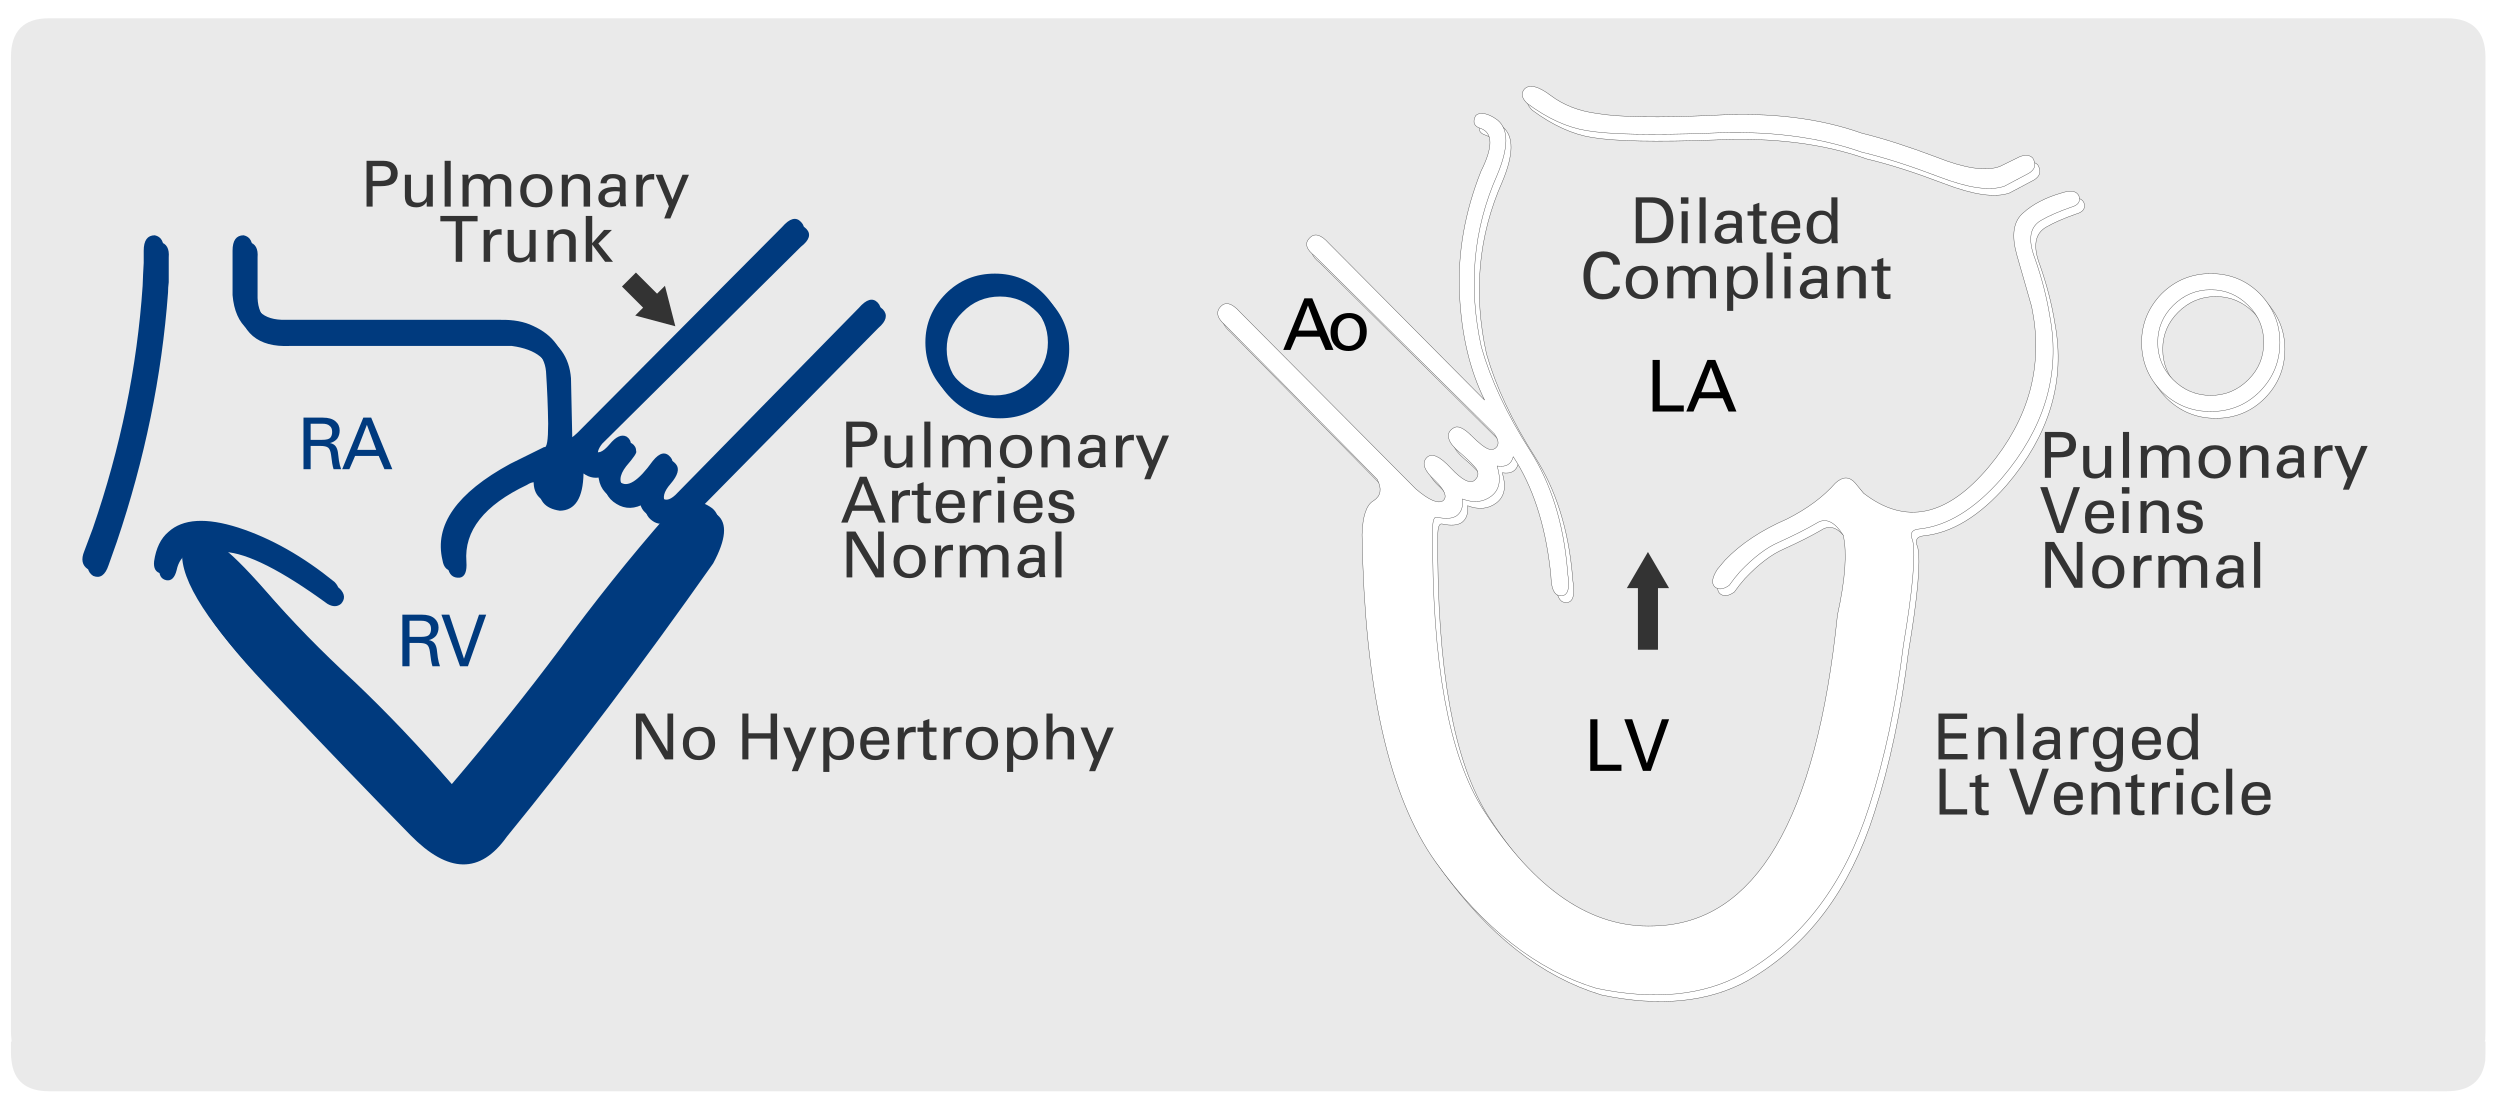
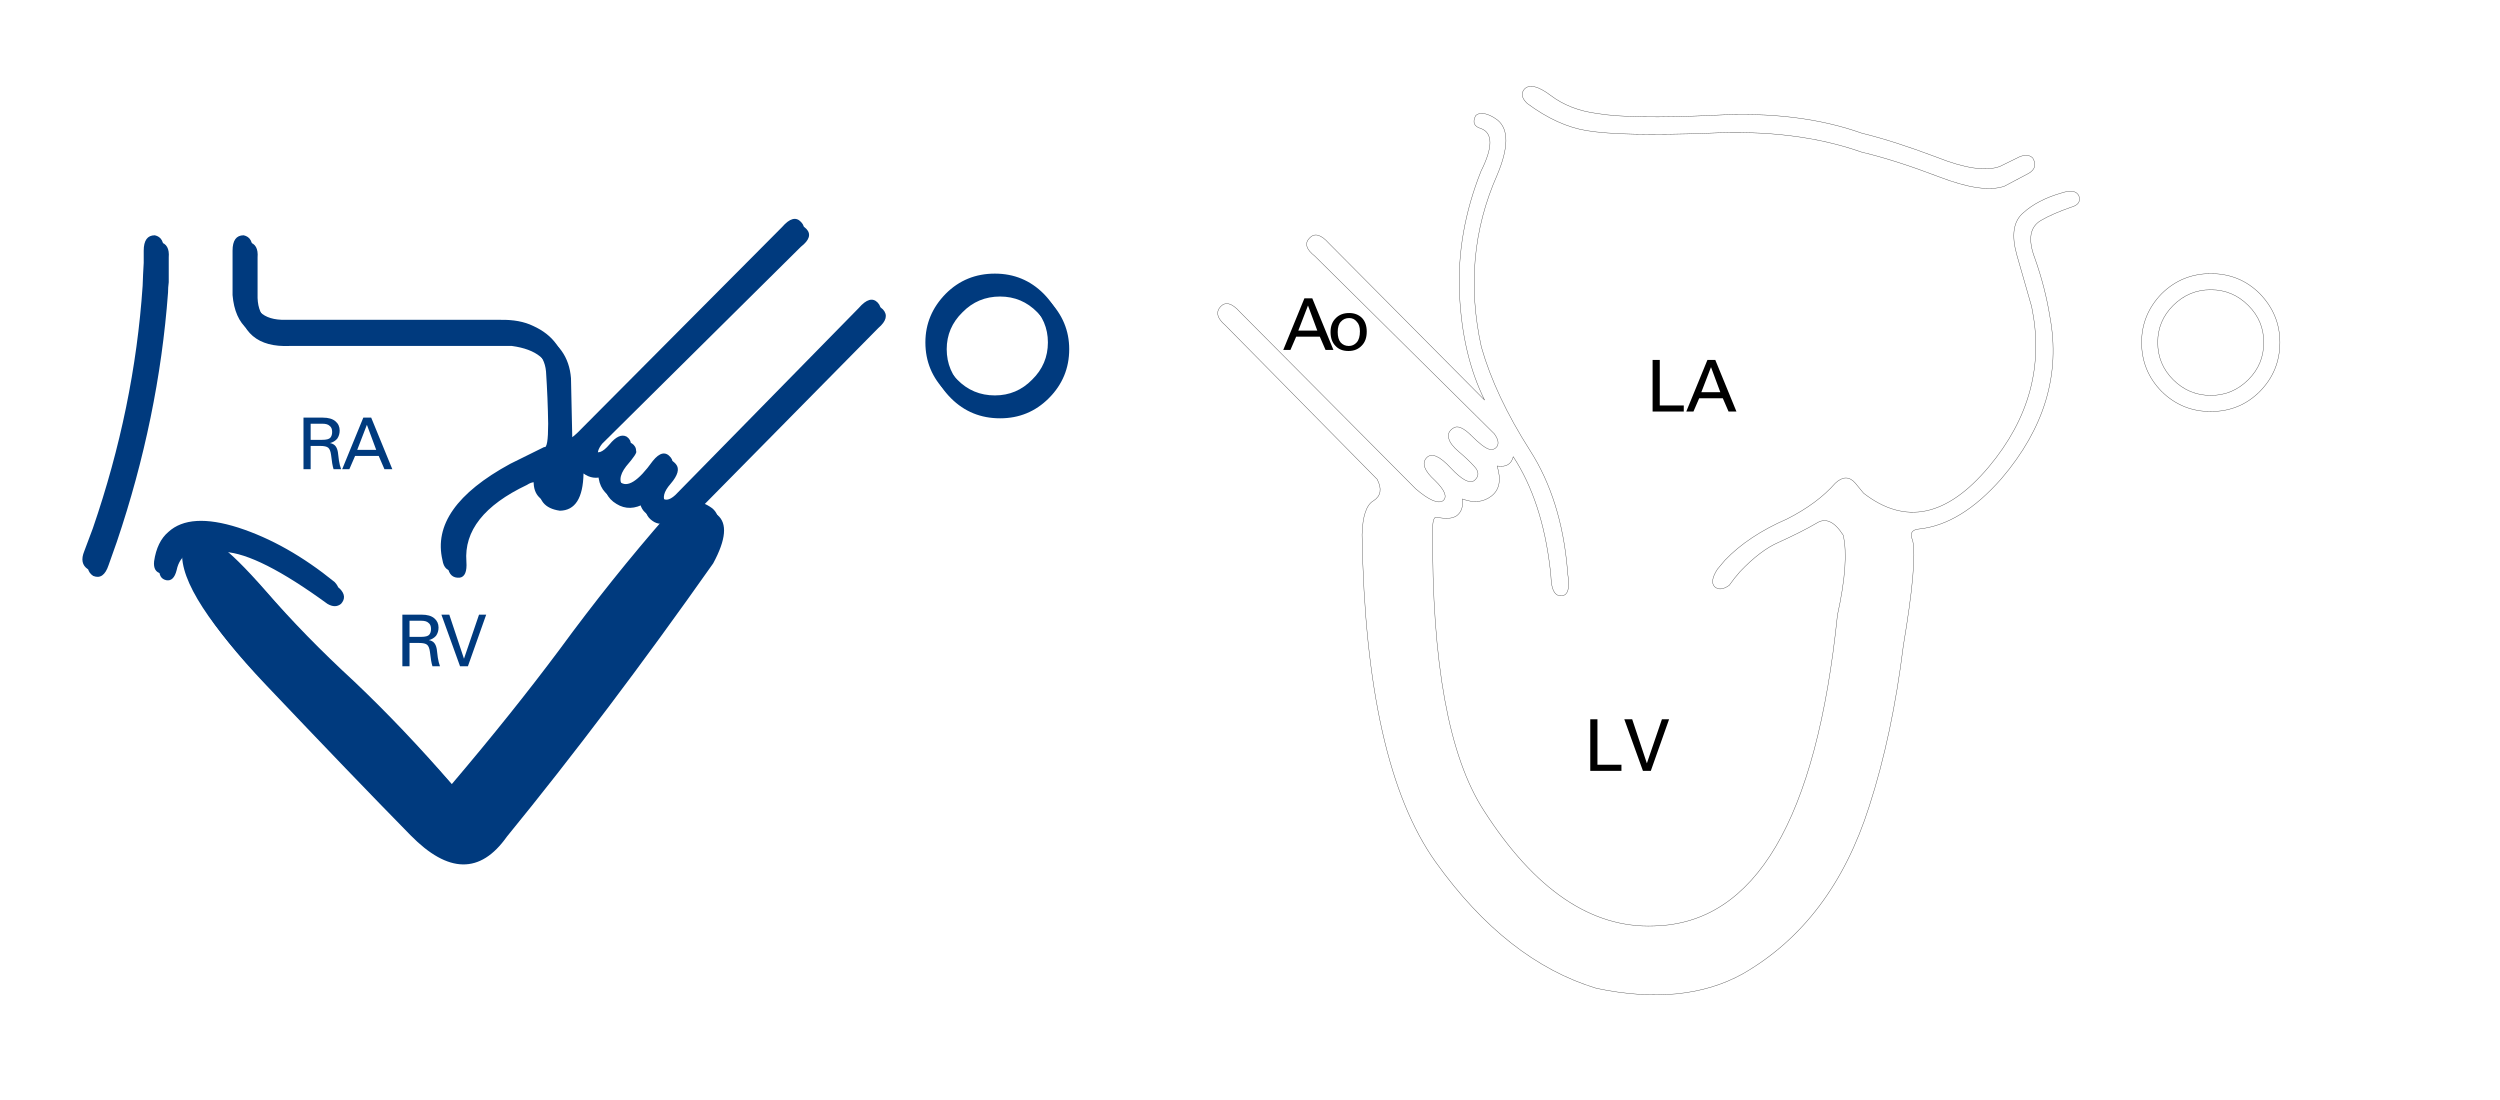
<svg xmlns="http://www.w3.org/2000/svg" xmlns:xlink="http://www.w3.org/1999/xlink" version="1.1" preserveAspectRatio="none" x="0px" y="0px" width="600px" height="264px" viewBox="0 0 600 264">
  <defs>
    <filter id="Filter_1" x="-20%" y="-20%" width="140%" height="140%" color-interpolation-filters="sRGB">
      <feFlood flood-color="#000000" flood-opacity="1" in="SourceGraphic" result="result1" />
      <feComposite in2="SourceGraphic" in="result1" operator="in" result="result2" />
      <feGaussianBlur in="result2" stdDeviation="0.333,0.333" result="result3" />
      <feOffset dx="6.123233995736766e-17" dy="1" in="result3" result="result4" />
    </filter>
    <g id="Content_mc_0_Layer14_0_FILL">
-       <path fill="#EAEAEA" stroke="none" d=" M 507.75 -4.2 L 30.15 -4.2 Q 22.6 -4.2 22.6 3.5 L 22.6 197.65 Q 22.6 198.45 22.7 199.2 22.723 199.404 22.75 199.6 L 22.6 199.6 22.6 201.85 Q 22.6 202.65 22.7 203.4 23.4 209.5 30.15 209.5 L 507.75 209.5 Q 514.55 209.5 515.4 203.4 515.45 202.65 515.45 201.85 L 515.45 199.6 515.3 199.6 Q 515.372 199.404 515.4 199.2 515.45 198.45 515.45 197.65 L 515.45 3.5 Q 515.4 -4.2 507.75 -4.2 Z" />
-     </g>
+       </g>
    <g id="Wafeform_HyperkineticShadow_0_Layer2_0_FILL">
      <path fill="#003A7E" stroke="none" d=" M -36.65 37.4 Q -38.2 37.4 -38.2 39.55 -38.2 40.45 -38.2 41.25 -38.3 42.85 -38.35 44.45 -39.5 61.45 -45.3 78.3 L -46.5 81.5 Q -47.2 83.2 -46 84 -44.55 84.6 -43.85 82.5 L -42.7 79.25 Q -36.85 61.95 -35.55 44.45 -35.55 43.75 -35.45 43 L -35.45 39.55 Q -35.3 37.7 -36.65 37.4 M 53.55 35.55 Q 52.5 34.4 50.9 36.25 L 22.35 64.95 Q 21.3 66 20.9 65.65 L 20.7 56.4 Q 20.35 51.95 16.15 50.05 14.3 49.15 11.6 49.2 L -18.4 49.2 Q -23.2 49.3 -23.05 44.65 L -23.05 39.55 Q -22.9 37.7 -24.25 37.4 -25.8 37.4 -25.8 39.55 L -25.8 45.75 Q -25.25 52.2 -18.55 51.9 L 12.45 51.9 Q 17.6 52.6 17.95 56.4 18.2 60.2 18.25 63.7 18.25 67.2 17.7 66.95 L 12.95 69.3 Q 1.75 75.4 3.5 82.75 3.75 84.35 5.15 84.25 6.25 84.1 6.1 82 5.6 75.55 14.55 71.3 15.7 70.55 16.25 71.3 15.95 74.45 19.15 74.9 22.35 74.85 22.45 69.7 23.75 70.65 25.25 70.1 25.1 72.8 27.05 73.95 28.9 75.1 31.05 73.85 30.9 75.5 32.05 76.3 33.1 77.1 34.85 76.45 27.1 85.3 19.85 95.2 13.25 104.05 4.8 114 -2.05 106.1 -8.8 99.7 -15.75 93.3 -21.2 87 -25.45 82.15 -27.65 80.65 -22.9 80.9 -13.3 87.9 -12.2 88.55 -11.4 87.9 -10.5 86.9 -11.55 85.8 -18.2 80.4 -25 78.2 -31.75 76.05 -34.75 78.8 -36.35 80.15 -36.75 82.9 -36.9 84.35 -35.8 84.6 -34.75 84.8 -34.35 83.2 -34 81.5 -32.7 80.8 -34.1 86.35 -21.85 99.25 -9.7 112.05 -1.7 120.2 6.2 128.25 11.75 120.4 25.75 103.25 40.55 82.25 43.25 77.25 41.15 75.5 39.7 74.45 38.65 74.7 L 63.6 49.4 Q 65.3 47.95 64.25 46.8 63.2 45.7 61.6 47.55 L 36 73.65 Q 34.7 74.85 33.95 73.85 33.15 72.8 34.6 71.15 36.15 69.35 35.35 68.4 34.3 67.1 32.85 68.9 29.8 73.15 28.25 71.8 26.9 70.65 28.4 68.7 30 66.85 29.8 66.6 29.8 65.9 29.2 65.5 28.15 64.95 26.8 66.6 25.35 68.3 24.6 67.35 24.15 66.7 25.05 65.55 L 52.8 38.05 Q 54.6 36.65 53.55 35.55 M 87.4 59.2 Q 90.25 56.35 90.25 52.35 90.25 48.45 87.4 45.55 84.6 42.75 80.6 42.75 76.55 42.75 73.75 45.55 70.9 48.45 70.9 52.35 70.9 56.35 73.75 59.2 76.55 62 80.6 62 84.6 62 87.4 59.2 M 88 52.35 Q 88 55.4 85.8 57.55 83.65 59.75 80.6 59.75 77.5 59.75 75.35 57.55 73.15 55.4 73.15 52.35 73.15 49.35 75.35 47.2 77.5 45 80.6 45 83.65 45 85.8 47.2 88 49.35 88 52.35 Z" />
-       <path fill="#FFFFFF" stroke="none" d=" M 229.45 31.5 Q 226.15 32.45 224.15 34.25 222.05 36 223.25 40.2 L 225.3 47.35 Q 227.85 59.55 219.3 69.75 210.55 80.15 201.85 73.4 L 200.7 72 Q 199.45 70.55 197.9 72 195.4 74.85 191.15 77 185.75 79.35 182.5 82.75 182.05 83.3 181.45 84 180.35 85.7 181.05 86.45 181.85 87.15 183.1 86.25 183.8 85.25 184.6 84.35 187.45 81.35 190 80.25 193.2 78.8 195.25 77.6 197.15 76.35 199 79.25 199.85 82.9 198.2 90.4 193.8 133.3 172.6 133.8 159.5 134.3 148.85 117.7 141.5 106.35 141.7 78.4 141.7 76.6 142.3 76.75 144.15 77.15 145.05 76.55 146.05 75.8 145.85 74.2 148.2 75.1 149.9 73.8 151.6 72.5 150.7 69.6 152.55 69.9 152.95 68.3 157 74.5 158.1 83.95 158.2 84.75 158.25 85.65 158.45 87.9 159.8 87.7 160.95 87.55 160.6 85 160.5 84.4 160.5 83.95 159.65 74.25 155.3 67.45 150.45 59.85 148.5 53 145.7 40.3 150.7 29 153.1 23.3 150.8 21.35 150.4 21.05 150.05 20.85 148.45 20 147.7 20.7 147 22.1 148.45 22.5 150.95 23.45 148.45 28.45 145.05 37 145.45 45.6 145.85 54.15 148.95 60.4 L 127.2 38.5 Q 125.55 36.65 124.5 37.8 123.45 38.9 125.25 40.3 L 150.3 65.1 Q 151.1 66.2 150.7 66.85 150.3 67.45 149.55 67.25 148.75 67 147.15 65.4 145.45 63.7 144.6 64.3 143.7 64.85 143.95 65.75 144.15 66.6 145.4 67.65 146.6 68.65 147.55 69.7 148.5 70.75 147.55 71.6 146.6 72.4 144.25 69.9 141.9 67.35 140.85 68.45 139.8 69.6 142 71.6 144.1 73.65 143.15 74.45 142.1 75.15 139.35 72.8 L 114.8 48.1 Q 113.15 46.25 112.1 47.35 111.05 48.5 112.75 49.95 L 133.95 71.45 Q 135 73.45 133.45 74.45 131.95 75.3 131.85 79.2 132.35 111.15 142.1 124.85 152 138.7 164.55 142.5 176.7 145.05 184.95 140.5 197.5 133.3 202.65 117.05 205.85 107.15 207.4 94.65 209.35 83.05 208.7 80 208.05 78.55 209.55 78.4 215.45 77.8 221.1 71.35 230.1 60.8 227.85 48.75 227.2 44.7 225.75 40.6 224.25 36.65 226.65 35.3 228.2 34.4 230.75 33.5 232.3 33.1 231.9 31.9 231.4 30.85 229.45 31.5 M 220.85 27.8 Q 217.95 28.85 212.05 26.5 206.1 24.25 201.6 23.15 192.75 20 181 20.65 169.3 21.2 164.65 20.4 160.85 19.9 158.2 17.9 155.55 15.9 154.5 17 153.75 17.9 154.9 19 159.15 22.15 163.25 22.8 168.1 23.6 180.25 23.15 192.4 22.55 201.6 25.8 206.25 26.9 212.4 29.25 218.5 31.6 221.5 30.55 L 224.9 28.75 Q 226.25 27.95 225.45 26.6 224.65 25.85 223.2 26.65 L 220.85 27.8 M 257.15 45.55 Q 254.35 42.75 250.3 42.75 246.3 42.75 243.45 45.55 240.65 48.45 240.65 52.35 240.65 56.35 243.45 59.2 246.3 62 250.3 62 254.35 62 257.15 59.2 259.95 56.35 259.95 52.35 259.95 48.45 257.15 45.55 M 250.3 45 Q 253.35 45 255.55 47.2 257.7 49.35 257.7 52.35 257.7 55.4 255.55 57.55 253.35 59.75 250.3 59.75 247.25 59.75 245.05 57.55 242.9 55.4 242.9 52.35 242.9 49.35 245.05 47.2 247.25 45 250.3 45 Z" />
+       <path fill="#FFFFFF" stroke="none" d=" M 229.45 31.5 Q 226.15 32.45 224.15 34.25 222.05 36 223.25 40.2 L 225.3 47.35 Q 227.85 59.55 219.3 69.75 210.55 80.15 201.85 73.4 L 200.7 72 Q 199.45 70.55 197.9 72 195.4 74.85 191.15 77 185.75 79.35 182.5 82.75 182.05 83.3 181.45 84 180.35 85.7 181.05 86.45 181.85 87.15 183.1 86.25 183.8 85.25 184.6 84.35 187.45 81.35 190 80.25 193.2 78.8 195.25 77.6 197.15 76.35 199 79.25 199.85 82.9 198.2 90.4 193.8 133.3 172.6 133.8 159.5 134.3 148.85 117.7 141.5 106.35 141.7 78.4 141.7 76.6 142.3 76.75 144.15 77.15 145.05 76.55 146.05 75.8 145.85 74.2 148.2 75.1 149.9 73.8 151.6 72.5 150.7 69.6 152.55 69.9 152.95 68.3 157 74.5 158.1 83.95 158.2 84.75 158.25 85.65 158.45 87.9 159.8 87.7 160.95 87.55 160.6 85 160.5 84.4 160.5 83.95 159.65 74.25 155.3 67.45 150.45 59.85 148.5 53 145.7 40.3 150.7 29 153.1 23.3 150.8 21.35 150.4 21.05 150.05 20.85 148.45 20 147.7 20.7 147 22.1 148.45 22.5 150.95 23.45 148.45 28.45 145.05 37 145.45 45.6 145.85 54.15 148.95 60.4 L 127.2 38.5 Q 125.55 36.65 124.5 37.8 123.45 38.9 125.25 40.3 L 150.3 65.1 Q 151.1 66.2 150.7 66.85 150.3 67.45 149.55 67.25 148.75 67 147.15 65.4 145.45 63.7 144.6 64.3 143.7 64.85 143.95 65.75 144.15 66.6 145.4 67.65 146.6 68.65 147.55 69.7 148.5 70.75 147.55 71.6 146.6 72.4 144.25 69.9 141.9 67.35 140.85 68.45 139.8 69.6 142 71.6 144.1 73.65 143.15 74.45 142.1 75.15 139.35 72.8 L 114.8 48.1 Q 113.15 46.25 112.1 47.35 111.05 48.5 112.75 49.95 L 133.95 71.45 Q 135 73.45 133.45 74.45 131.95 75.3 131.85 79.2 132.35 111.15 142.1 124.85 152 138.7 164.55 142.5 176.7 145.05 184.95 140.5 197.5 133.3 202.65 117.05 205.85 107.15 207.4 94.65 209.35 83.05 208.7 80 208.05 78.55 209.55 78.4 215.45 77.8 221.1 71.35 230.1 60.8 227.85 48.75 227.2 44.7 225.75 40.6 224.25 36.65 226.65 35.3 228.2 34.4 230.75 33.5 232.3 33.1 231.9 31.9 231.4 30.85 229.45 31.5 M 220.85 27.8 L 224.9 28.75 Q 226.25 27.95 225.45 26.6 224.65 25.85 223.2 26.65 L 220.85 27.8 M 257.15 45.55 Q 254.35 42.75 250.3 42.75 246.3 42.75 243.45 45.55 240.65 48.45 240.65 52.35 240.65 56.35 243.45 59.2 246.3 62 250.3 62 254.35 62 257.15 59.2 259.95 56.35 259.95 52.35 259.95 48.45 257.15 45.55 M 250.3 45 Q 253.35 45 255.55 47.2 257.7 49.35 257.7 52.35 257.7 55.4 255.55 57.55 253.35 59.75 250.3 59.75 247.25 59.75 245.05 57.55 242.9 55.4 242.9 52.35 242.9 49.35 245.05 47.2 247.25 45 250.3 45 Z" />
    </g>
    <g id="Wafeform_Hyperkinetic_0_Layer6_0_FILL">
      <path fill="#003A7E" stroke="none" d=" M -36.65 37.4 Q -38.2 37.4 -38.2 39.55 -38.2 40.45 -38.2 41.25 -38.3 42.85 -38.35 44.45 -39.5 61.45 -45.3 78.3 L -46.5 81.5 Q -47.2 83.2 -46 84 -44.55 84.6 -43.85 82.5 L -42.7 79.25 Q -36.85 61.95 -35.55 44.45 -35.55 43.75 -35.45 43 L -35.45 39.55 Q -35.3 37.7 -36.65 37.4 M 53.55 35.55 Q 52.5 34.4 50.9 36.25 L 22.35 64.95 Q 21.3 66 20.9 65.65 L 20.7 56.4 Q 20.35 51.95 16.15 50.05 14.3 49.15 11.6 49.2 L -18.4 49.2 Q -23.2 49.3 -23.05 44.65 L -23.05 39.55 Q -22.9 37.7 -24.25 37.4 -25.8 37.4 -25.8 39.55 L -25.8 45.75 Q -25.25 52.2 -18.55 51.9 L 12.45 51.9 Q 17.6 52.6 17.95 56.4 18.2 60.2 18.25 63.7 18.25 67.2 17.7 66.95 L 12.95 69.3 Q 1.75 75.4 3.5 82.75 3.75 84.35 5.15 84.25 6.25 84.1 6.1 82 5.6 75.55 14.55 71.3 15.7 70.55 16.25 71.3 15.95 74.45 19.15 74.9 22.35 74.85 22.45 69.7 23.75 70.65 25.25 70.1 25.1 72.8 27.05 73.95 28.9 75.1 31.05 73.85 30.9 75.5 32.05 76.3 33.1 77.1 34.85 76.45 27.1 85.3 19.85 95.2 13.25 104.05 4.8 114 -2.05 106.1 -8.8 99.7 -15.75 93.3 -21.2 87 -25.45 82.15 -27.65 80.65 -22.9 80.9 -13.3 87.9 -12.2 88.55 -11.4 87.9 -10.5 86.9 -11.55 85.8 -18.2 80.4 -25 78.2 -31.75 76.05 -34.75 78.8 -36.35 80.15 -36.75 82.9 -36.9 84.35 -35.8 84.6 -34.75 84.8 -34.35 83.2 -34 81.5 -32.7 80.8 -34.1 86.35 -21.85 99.25 -9.7 112.05 -1.7 120.2 6.2 128.25 11.75 120.4 25.75 103.25 40.55 82.25 43.25 77.25 41.15 75.5 39.7 74.45 38.65 74.7 L 63.6 49.4 Q 65.3 47.95 64.25 46.8 63.2 45.7 61.6 47.55 L 36 73.65 Q 34.7 74.85 33.95 73.85 33.15 72.8 34.6 71.15 36.15 69.35 35.35 68.4 34.3 67.1 32.85 68.9 29.8 73.15 28.25 71.8 26.9 70.65 28.4 68.7 30 66.85 29.8 66.6 29.8 65.9 29.2 65.5 28.15 64.95 26.8 66.6 25.35 68.3 24.6 67.35 24.15 66.7 25.05 65.55 L 52.8 38.05 Q 54.6 36.65 53.55 35.55 M 87.4 59.2 Q 90.25 56.35 90.25 52.35 90.25 48.45 87.4 45.55 84.6 42.75 80.6 42.75 76.55 42.75 73.75 45.55 70.9 48.45 70.9 52.35 70.9 56.35 73.75 59.2 76.55 62 80.6 62 84.6 62 87.4 59.2 M 88 52.35 Q 88 55.4 85.8 57.55 83.65 59.75 80.6 59.75 77.5 59.75 75.35 57.55 73.15 55.4 73.15 52.35 73.15 49.35 75.35 47.2 77.5 45 80.6 45 83.65 45 85.8 47.2 88 49.35 88 52.35 Z" />
      <path fill="#FFFFFF" stroke="none" d=" M 229.45 31.5 Q 226.15 32.45 224.15 34.25 222.05 36 223.25 40.2 L 225.3 47.35 Q 227.85 59.55 219.3 69.75 210.55 80.15 201.85 73.4 L 200.7 72 Q 199.45 70.55 197.9 72 195.4 74.85 191.15 77 185.75 79.35 182.5 82.75 182.05 83.3 181.45 84 180.35 85.7 181.05 86.45 181.85 87.15 183.1 86.25 183.8 85.25 184.6 84.35 187.45 81.35 190 80.25 193.2 78.8 195.25 77.6 197.15 76.35 199 79.25 199.85 82.9 198.2 90.4 193.8 133.3 172.6 133.8 159.5 134.3 148.85 117.7 141.5 106.35 141.7 78.4 141.7 76.6 142.3 76.75 144.15 77.15 145.05 76.55 146.05 75.8 145.85 74.2 148.2 75.1 149.9 73.8 151.6 72.5 150.7 69.6 152.55 69.9 152.95 68.3 157 74.5 158.1 83.95 158.2 84.75 158.25 85.65 158.45 87.9 159.8 87.7 160.95 87.55 160.6 85 160.5 84.4 160.5 83.95 159.65 74.25 155.3 67.45 150.45 59.85 148.5 53 145.7 40.3 150.7 29 153.1 23.3 150.8 21.35 150.4 21.05 150.05 20.85 148.45 20 147.7 20.7 147 22.1 148.45 22.5 150.95 23.45 148.45 28.45 145.05 37 145.45 45.6 145.85 54.15 148.95 60.4 L 127.2 38.5 Q 125.55 36.65 124.5 37.8 123.45 38.9 125.25 40.3 L 150.3 65.1 Q 151.1 66.2 150.7 66.85 150.3 67.45 149.55 67.25 148.75 67 147.15 65.4 145.45 63.7 144.6 64.3 143.7 64.85 143.95 65.75 144.15 66.6 145.4 67.65 146.6 68.65 147.55 69.7 148.5 70.75 147.55 71.6 146.6 72.4 144.25 69.9 141.9 67.35 140.85 68.45 139.8 69.6 142 71.6 144.1 73.65 143.15 74.45 142.1 75.15 139.35 72.8 L 114.8 48.1 Q 113.15 46.25 112.1 47.35 111.05 48.5 112.75 49.95 L 133.95 71.45 Q 135 73.45 133.45 74.45 131.95 75.3 131.85 79.2 132.35 111.15 142.1 124.85 152 138.7 164.55 142.5 176.7 145.05 184.95 140.5 197.5 133.3 202.65 117.05 205.85 107.15 207.4 94.65 209.35 83.05 208.7 80 208.05 78.55 209.55 78.4 215.45 77.8 221.1 71.35 230.1 60.8 227.85 48.75 227.2 44.7 225.75 40.6 224.25 36.65 226.65 35.3 228.2 34.4 230.75 33.5 232.3 33.1 231.9 31.9 231.4 30.85 229.45 31.5 M 212.4 29.25 Q 218.5 31.6 221.5 30.55 L 224.9 28.75 Q 226.25 27.95 225.45 26.6 224.65 25.85 223.2 26.65 L 220.85 27.8 Q 217.95 28.85 212.05 26.5 206.1 24.25 201.6 23.15 192.75 20 181 20.65 169.3 21.2 164.65 20.4 160.85 19.9 158.2 17.9 155.55 15.9 154.5 17 153.75 17.9 154.9 19 159.15 22.15 163.25 22.8 168.1 23.6 180.25 23.15 192.4 22.55 201.6 25.8 206.25 26.9 212.4 29.25 M 257.15 45.55 Q 254.35 42.75 250.3 42.75 246.3 42.75 243.45 45.55 240.65 48.45 240.65 52.35 240.65 56.35 243.45 59.2 246.3 62 250.3 62 254.35 62 257.15 59.2 259.95 56.35 259.95 52.35 259.95 48.45 257.15 45.55 M 250.3 45 Q 253.35 45 255.55 47.2 257.7 49.35 257.7 52.35 257.7 55.4 255.55 57.55 253.35 59.75 250.3 59.75 247.25 59.75 245.05 57.55 242.9 55.4 242.9 52.35 242.9 49.35 245.05 47.2 247.25 45 250.3 45 Z" />
    </g>
    <g id="Wafeform_Hyperkinetic_0_Layer5_0_FILL">
      <path fill="#000000" stroke="none" d=" M 183 62 L 184.1 62 181.15 54.8 180.05 54.8 177.1 62 178.1 62 178.9 60.15 182.2 60.15 183 62 M 181.85 59.3 L 179.2 59.3 180.55 55.8 181.85 59.3 M 172.4 54.8 L 172.4 62 176.75 62 176.75 61.15 173.4 61.15 173.4 54.8 172.4 54.8 M 131.85 48.95 Q 131.15 48.25 130.05 48.25 128.85 48.25 128.15 49 127.45 49.7 127.45 50.9 127.45 52.15 128.15 52.85 128.8 53.55 129.95 53.55 131.1 53.55 131.8 52.8 132.5 52.1 132.5 50.85 132.5 49.65 131.85 48.95 M 128.9 49.45 Q 129.35 48.95 130.05 48.95 130.7 48.95 131.1 49.45 131.55 49.9 131.55 50.8 131.55 51.85 131.1 52.35 130.65 52.85 130 52.85 129.3 52.85 128.85 52.35 128.45 51.85 128.45 50.9 128.45 49.9 128.9 49.45 M 124.9 46.2 L 123.8 46.2 120.85 53.4 121.85 53.4 122.65 51.55 125.95 51.55 126.75 53.4 127.85 53.4 124.9 46.2 M 125.6 50.7 L 122.95 50.7 124.3 47.2 125.6 50.7 M 168.05 111.3 L 164.7 111.3 164.7 104.95 163.7 104.95 163.7 112.15 168.05 112.15 168.05 111.3 M 174.7 104.95 L 173.7 104.95 171.6 111.1 169.55 104.95 168.45 104.95 171.05 112.15 172.15 112.15 174.7 104.95 Z" />
      <path fill="#003A7E" stroke="none" d=" M -6.45 62.85 L -7.55 62.85 -10.5 70.05 -9.5 70.05 -8.7 68.2 -5.4 68.2 -4.6 70.05 -3.5 70.05 -6.45 62.85 M -5.75 67.35 L -8.4 67.35 -7.05 63.85 -5.75 67.35 M -10.85 64.65 Q -10.85 63.85 -11.45 63.35 -12.05 62.85 -13.2 62.85 L -15.9 62.85 -15.9 70.05 -14.9 70.05 -14.9 66.8 -13.55 66.8 Q -12.75 66.8 -12.45 67.05 -12.15 67.3 -12.05 68.05 -11.9 69.45 -11.7 70.05 L -10.65 70.05 Q -10.85 69.5 -10.95 68.85 -11.05 68.15 -11.1 67.65 -11.2 67.1 -11.45 66.8 -11.7 66.5 -12.2 66.4 -11.6 66.25 -11.2 65.8 -10.85 65.3 -10.85 64.65 M -12.25 64 Q -11.9 64.25 -11.9 64.85 -11.9 65.35 -12.15 65.65 -12.4 65.95 -13.3 65.95 L -14.9 65.95 -14.9 63.7 -13.25 63.7 Q -12.55 63.7 -12.25 64 M 2.95 92.15 Q 2.95 91.35 2.35 90.85 1.75 90.35 0.6 90.35 L -2.1 90.35 -2.1 97.55 -1.1 97.55 -1.1 94.3 0.25 94.3 Q 1.05 94.3 1.35 94.55 1.65 94.8 1.75 95.55 1.9 96.95 2.1 97.55 L 3.15 97.55 Q 2.95 97 2.85 96.35 2.75 95.65 2.7 95.15 2.6 94.6 2.35 94.3 2.1 94 1.6 93.9 2.2 93.75 2.6 93.3 2.95 92.8 2.95 92.15 M 0.55 91.2 Q 1.25 91.2 1.55 91.5 1.9 91.75 1.9 92.35 1.9 92.85 1.65 93.15 1.4 93.45 0.5 93.45 L -1.1 93.45 -1.1 91.2 0.55 91.2 M 9.6 90.35 L 8.6 90.35 6.5 96.5 4.45 90.35 3.35 90.35 5.95 97.55 7.05 97.55 9.6 90.35 Z" />
    </g>
    <g id="Wafeform_Hyperkinetic_0_Layer4_0_FILL">
-       <path fill="#333333" stroke="none" d=" M -3.3 30.1 Q -2.75 29.6 -2.75 28.75 -2.75 28 -3.25 27.5 -3.75 27 -4.8 27 L -7.1 27 -7.1 33.4 -6.25 33.4 -6.25 30.55 -5.15 30.55 Q -3.85 30.55 -3.3 30.1 M -4.9 27.75 Q -3.7 27.75 -3.7 28.75 -3.7 29.8 -5.1 29.8 L -6.25 29.8 -6.25 27.75 -4.9 27.75 M 86.05 106.6 Q 85.5 106 84.65 106 83.65 106 83.15 106.8 L 83.15 106.1 82.3 106.1 Q 82.3 106.2 82.3 106.45 82.3 106.7 82.3 106.85 L 82.3 112.3 83.15 112.3 83.15 109.95 Q 83.35 110.3 83.75 110.5 84.1 110.65 84.55 110.65 85.45 110.65 86 110.05 86.6 109.4 86.6 108.3 86.6 107.15 86.05 106.6 M 84.5 106.6 Q 85.7 106.6 85.7 108.2 85.7 109.15 85.35 109.6 85 110.05 84.4 110.05 83.187 110.05 83.15 108.45 L 83.15 108.35 Q 83.187 106.6 84.5 106.6 M 91.65 107.5 Q 91.65 106.7 91.2 106.35 90.75 106 90.05 106 89.6 106 89.25 106.2 88.85 106.4 88.65 106.75 L 88.65 104.15 87.8 104.15 87.8 110.55 88.65 110.55 88.65 108.05 Q 88.65 107.4 88.95 107 89.25 106.65 89.8 106.65 90.3 106.65 90.55 106.95 90.75 107.25 90.75 107.65 L 90.75 110.55 91.65 110.55 91.65 107.5 M 92.55 106.1 L 94.4 110.5 93.75 112.2 94.6 112.2 97.2 106.1 96.3 106.1 94.9 109.55 93.5 106.1 92.55 106.1 M 31.75 104.15 L 30.5 104.15 30.5 110.55 31.3 110.55 31.3 105.15 34.55 110.55 35.7 110.55 35.7 104.15 34.9 104.15 34.9 109.45 31.75 104.15 M 40.9 110 Q 41.55 109.4 41.55 108.3 41.55 107.2 40.95 106.6 40.35 106 39.35 106 38.25 106 37.65 106.6 37.05 107.25 37.05 108.35 37.05 109.45 37.65 110.05 38.25 110.65 39.25 110.65 40.3 110.65 40.9 110 M 39.35 106.6 Q 39.95 106.6 40.3 107 40.65 107.45 40.65 108.25 40.65 109.15 40.3 109.6 39.9 110.05 39.3 110.05 38.7 110.05 38.3 109.6 37.9 109.15 37.9 108.35 37.9 107.45 38.35 107 38.75 106.6 39.35 106.6 M 50.2 104.15 L 49.3 104.15 49.3 106.9 46.2 106.9 46.2 104.15 45.35 104.15 45.35 110.55 46.2 110.55 46.2 107.65 49.3 107.65 49.3 110.55 50.2 110.55 50.2 104.15 M 60.4 106.6 Q 59.85 106 59 106 58 106 57.5 106.8 L 57.5 106.1 56.65 106.1 Q 56.65 106.2 56.65 106.45 56.65 106.7 56.65 106.85 L 56.65 112.3 57.5 112.3 57.5 109.95 Q 57.7 110.3 58.1 110.5 58.45 110.65 58.9 110.65 59.8 110.65 60.35 110.05 60.95 109.4 60.95 108.3 60.95 107.15 60.4 106.6 M 58.85 106.6 Q 60.05 106.6 60.05 108.2 60.05 109.15 59.7 109.6 59.35 110.05 58.75 110.05 57.537 110.05 57.5 108.45 L 57.5 108.35 Q 57.537 106.6 58.85 106.6 M 51.05 106.1 L 52.9 110.5 52.25 112.2 53.1 112.2 55.7 106.1 54.8 106.1 53.4 109.55 52 106.1 51.05 106.1 M 69.55 106 Q 69.45 106 69.3 106 68.15 106 67.9 106.9 L 67.9 106.1 67.05 106.1 Q 67.05 106.4 67.05 106.65 L 67.05 110.55 67.95 110.55 67.95 108.15 Q 67.95 106.75 69.2 106.75 69.4 106.75 69.55 106.8 L 69.55 106 M 65.35 106.5 Q 64.85 106 63.9 106 62.9 106 62.35 106.6 61.8 107.2 61.8 108.4 61.8 109.55 62.35 110.1 62.9 110.65 63.9 110.65 64.75 110.65 65.3 110.25 65.8 109.8 65.85 109.15 L 64.95 109.15 Q 64.95 109.6 64.65 109.85 64.35 110.05 63.95 110.05 62.65 110.05 62.65 108.5 L 65.85 108.5 65.85 108.05 Q 65.85 107.05 65.35 106.5 M 63.9 106.6 Q 65 106.6 65 107.9 L 62.7 107.9 Q 62.7 107.3 63.05 106.95 63.35 106.6 63.9 106.6 M 80.45 106.6 Q 79.85 106 78.85 106 77.75 106 77.15 106.6 76.55 107.25 76.55 108.35 76.55 109.45 77.15 110.05 77.75 110.65 78.75 110.65 79.8 110.65 80.4 110 81.05 109.4 81.05 108.3 81.05 107.2 80.45 106.6 M 78.85 106.6 Q 79.45 106.6 79.8 107 80.15 107.45 80.15 108.25 80.15 109.15 79.8 109.6 79.4 110.05 78.8 110.05 78.2 110.05 77.8 109.6 77.4 109.15 77.4 108.35 77.4 107.45 77.85 107 78.25 106.6 78.85 106.6 M 71.45 106.7 L 72.45 106.7 72.45 106.1 71.45 106.1 71.45 104.9 70.6 105.2 70.6 106.1 69.8 106.1 69.8 106.7 70.6 106.7 70.6 109.7 Q 70.6 110.25 70.85 110.45 71.1 110.65 71.75 110.65 72.25 110.65 72.45 110.6 L 72.45 109.95 Q 72.3 110 72.05 110 71.45 110 71.45 109.45 L 71.45 106.7 M 74.35 108.15 Q 74.35 106.75 75.6 106.75 75.8 106.75 75.95 106.8 L 75.95 106 Q 75.85 106 75.7 106 74.55 106 74.3 106.9 L 74.3 106.1 73.45 106.1 Q 73.45 106.4 73.45 106.65 L 73.45 110.55 74.35 110.55 74.35 108.15 M 70.35 81.2 Q 69.75 80.6 68.75 80.6 67.65 80.6 67.05 81.2 66.45 81.85 66.45 82.95 66.45 84.05 67.05 84.65 67.65 85.25 68.65 85.25 69.7 85.25 70.3 84.6 70.95 84 70.95 82.9 70.95 81.8 70.35 81.2 M 68.75 81.2 Q 69.35 81.2 69.7 81.6 70.05 82.05 70.05 82.85 70.05 83.75 69.7 84.2 69.3 84.65 68.7 84.65 68.1 84.65 67.7 84.2 67.3 83.75 67.3 82.95 67.3 82.05 67.75 81.6 68.15 81.2 68.75 81.2 M 74.75 80.6 Q 74.65 80.6 74.5 80.6 73.35 80.6 73.1 81.5 L 73.1 80.7 72.25 80.7 Q 72.25 81 72.25 81.25 L 72.25 85.15 73.15 85.15 73.15 82.75 Q 73.15 81.35 74.4 81.35 74.6 81.35 74.75 81.4 L 74.75 80.6 M 59.9 78.75 L 59.9 85.15 60.7 85.15 60.7 79.75 63.95 85.15 65.1 85.15 65.1 78.75 64.3 78.75 64.3 84.05 61.15 78.75 59.9 78.75 M 77.6 73.05 Q 77.6 73.35 77.6 73.6 L 77.6 77.5 78.5 77.5 78.5 75.1 Q 78.5 73.7 79.75 73.7 79.95 73.7 80.1 73.75 L 80.1 72.95 Q 80 72.95 79.85 72.95 78.7 72.95 78.45 73.85 L 78.45 73.05 77.6 73.05 M 75.9 73.45 Q 75.4 72.95 74.45 72.95 73.45 72.95 72.9 73.55 72.35 74.15 72.35 75.35 72.35 76.5 72.9 77.05 73.45 77.6 74.45 77.6 75.3 77.6 75.85 77.2 76.35 76.75 76.4 76.1 L 75.5 76.1 Q 75.5 76.55 75.2 76.8 74.9 77 74.5 77 73.2 77 73.2 75.45 L 76.4 75.45 76.4 75 Q 76.4 74 75.9 73.45 M 73.6 73.9 Q 73.9 73.55 74.45 73.55 75.55 73.55 75.55 74.85 L 73.25 74.85 Q 73.25 74.25 73.6 73.9 M 77.6 65.45 Q 77.25 65.6 76.95 66.05 76.55 65.25 75.5 65.25 74.5 65.25 74.1 66 L 74.05 65.35 73.2 65.35 Q 73.2 65.45 73.25 65.65 73.25 65.85 73.25 65.9 L 73.25 69.8 74.1 69.8 74.1 67.15 Q 74.1 66.55 74.4 66.2 74.75 65.9 75.25 65.9 75.65 65.9 75.95 66.1 76.2 66.35 76.2 66.95 L 76.2 69.8 77.1 69.8 77.1 67.25 Q 77.1 66.55 77.35 66.2 77.65 65.9 78.25 65.9 78.65 65.9 78.95 66.1 79.2 66.35 79.2 66.95 L 79.2 69.8 80.05 69.8 80.05 66.75 Q 80.05 66 79.6 65.65 79.15 65.25 78.5 65.25 77.95 65.25 77.6 65.45 M 70.75 63.4 L 70.75 69.8 71.6 69.8 71.6 63.4 70.75 63.4 M 70.65 71.85 L 69.8 72.15 69.8 73.05 69 73.05 69 73.65 69.8 73.65 69.8 76.65 Q 69.8 77.2 70.05 77.4 70.3 77.6 70.95 77.6 71.45 77.6 71.65 77.55 L 71.65 76.9 Q 71.5 76.95 71.25 76.95 70.65 76.95 70.65 76.4 L 70.65 73.65 71.65 73.65 71.65 73.05 70.65 73.05 70.65 71.85 M 67.1 73.85 L 67.1 73.05 66.25 73.05 Q 66.25 73.35 66.25 73.6 L 66.25 77.5 67.15 77.5 67.15 75.1 Q 67.15 73.7 68.4 73.7 68.6 73.7 68.75 73.75 L 68.75 72.95 Q 68.65 72.95 68.5 72.95 67.35 72.95 67.1 73.85 M 62.7 71.1 L 61.75 71.1 59.15 77.5 60.05 77.5 60.7 75.85 63.7 75.85 64.4 77.5 65.35 77.5 62.7 71.1 M 63.4 75.1 L 61 75.1 62.2 72 63.4 75.1 M 61.8 66.95 Q 63.1 66.95 63.65 66.5 64.2 66 64.2 65.15 64.2 64.4 63.7 63.9 63.2 63.4 62.15 63.4 L 59.85 63.4 59.85 69.8 60.7 69.8 60.7 66.95 61.8 66.95 M 62.05 64.15 Q 63.25 64.15 63.25 65.15 63.25 66.2 61.85 66.2 L 60.7 66.2 60.7 64.15 62.05 64.15 M 69.1 65.35 L 68.25 65.35 68.25 68.05 Q 68.25 68.65 67.9 68.95 67.55 69.25 67 69.25 66.5 69.25 66.3 69.05 66.05 68.8 66.05 68.2 L 66.05 65.35 65.2 65.35 65.2 68.35 Q 65.2 69.15 65.6 69.55 66.05 69.9 66.8 69.9 67.8 69.9 68.25 69.1 L 68.25 69.8 69.1 69.8 Q 69.1 69.5 69.1 69.25 L 69.1 65.35 M 31.5 47.5 L 30.4 48.6 36 50.1 34.55 44.45 33.45 45.55 30.5 42.6 28.55 44.55 31.5 47.5 M 24.4 34.7 L 23.5 34.7 23.5 41.1 24.4 41.1 24.4 38.7 26.2 41.1 27.3 41.1 25.25 38.55 27.15 36.65 26.05 36.65 24.4 38.5 24.4 34.7 M 28.25 30.7 Q 27.75 30.65 27.6 30.65 26.45 30.65 25.85 31.05 25.25 31.5 25.25 32.2 25.25 32.8 25.7 33.15 26.15 33.5 26.85 33.5 27.8 33.5 28.25 32.7 28.25 32.95 28.35 33.35 L 29.15 33.35 Q 29.05 33.1 29.05 32.4 L 29.05 30 Q 29.05 29.45 28.55 29.15 28.1 28.85 27.3 28.85 25.65 28.85 25.55 30.15 L 26.4 30.15 Q 26.45 29.45 27.3 29.45 27.85 29.45 28.1 29.75 28.25 29.95 28.25 30.7 M 28.25 31.3 Q 28.25 32.15 27.95 32.5 27.65 32.85 27.05 32.85 26.6 32.85 26.4 32.65 26.15 32.45 26.15 32.1 26.15 31.25 27.7 31.25 27.95 31.25 28.25 31.3 M 33.05 28.85 Q 32.95 28.85 32.8 28.85 31.65 28.85 31.4 29.75 L 31.4 28.95 30.55 28.95 Q 30.55 29.25 30.55 29.5 L 30.55 33.4 31.45 33.4 31.45 31 Q 31.45 29.6 32.7 29.6 32.9 29.6 33.05 29.65 L 33.05 28.85 M 37.9 28.95 L 37 28.95 35.6 32.4 34.2 28.95 33.25 28.95 35.1 33.35 34.45 35.05 35.3 35.05 37.9 28.95 M 3.2 34.7 L 3.2 35.45 5.35 35.45 5.35 41.1 6.25 41.1 6.25 35.45 8.4 35.45 8.4 34.7 3.2 34.7 M 2.15 28.95 L 1.3 28.95 1.3 31.65 Q 1.3 32.25 0.95 32.55 0.6 32.85 0.05 32.85 -0.45 32.85 -0.65 32.65 -0.9 32.4 -0.9 31.8 L -0.9 28.95 -1.75 28.95 -1.75 31.95 Q -1.75 32.75 -1.35 33.15 -0.9 33.5 -0.15 33.5 0.85 33.5 1.3 32.7 L 1.3 33.4 2.15 33.4 Q 2.15 33.1 2.15 32.85 L 2.15 28.95 M 4.65 27 L 3.8 27 3.8 33.4 4.65 33.4 4.65 27 M 19 36.65 L 18.15 36.65 Q 18.15 36.95 18.15 37.2 L 18.15 41.1 19 41.1 19 38.45 Q 19 37.85 19.4 37.5 19.7 37.2 20.2 37.2 20.65 37.2 21 37.5 21.2 37.7 21.2 38.2 L 21.2 41.1 22.1 41.1 22.1 38.05 Q 22.1 37.25 21.5 36.85 21.05 36.55 20.45 36.55 19.45 36.55 19 37.35 L 19 36.65 M 11.75 36.55 Q 11.65 36.55 11.5 36.55 10.35 36.55 10.1 37.45 L 10.1 36.65 9.25 36.65 Q 9.25 36.95 9.25 37.2 L 9.25 41.1 10.15 41.1 10.15 38.7 Q 10.15 37.3 11.4 37.3 11.6 37.3 11.75 37.35 L 11.75 36.55 M 13.45 36.65 L 12.6 36.65 12.6 39.65 Q 12.6 40.45 13 40.85 13.45 41.2 14.2 41.2 15.2 41.2 15.65 40.4 L 15.65 41.1 16.5 41.1 Q 16.5 40.8 16.5 40.55 L 16.5 36.65 15.65 36.65 15.65 39.35 Q 15.65 39.95 15.3 40.25 14.95 40.55 14.4 40.55 13.9 40.55 13.7 40.35 13.45 40.1 13.45 39.5 L 13.45 36.65 M 10.15 30.85 Q 10.15 30.15 10.4 29.8 10.7 29.5 11.3 29.5 11.7 29.5 12 29.7 12.25 29.95 12.25 30.55 L 12.25 33.4 13.1 33.4 13.1 30.35 Q 13.1 29.6 12.65 29.25 12.2 28.85 11.55 28.85 11 28.85 10.65 29.05 10.3 29.2 10 29.65 9.6 28.85 8.55 28.85 7.55 28.85 7.15 29.6 L 7.1 28.95 6.25 28.95 Q 6.25 29.05 6.3 29.25 6.3 29.45 6.3 29.5 L 6.3 33.4 7.15 33.4 7.15 30.75 Q 7.15 30.15 7.45 29.8 7.8 29.5 8.3 29.5 8.7 29.5 9 29.7 9.25 29.95 9.25 30.55 L 9.25 33.4 10.15 33.4 10.15 30.85 M 20.15 28.95 Q 20.15 29.25 20.15 29.5 L 20.15 33.4 21 33.4 21 30.75 Q 21 30.15 21.4 29.8 21.7 29.5 22.2 29.5 22.65 29.5 23 29.8 23.2 30 23.2 30.5 L 23.2 33.4 24.1 33.4 24.1 30.35 Q 24.1 29.55 23.5 29.15 23.05 28.85 22.45 28.85 21.45 28.85 21 29.65 L 21 28.95 20.15 28.95 M 18.25 29.45 Q 17.65 28.85 16.65 28.85 15.55 28.85 14.95 29.45 14.35 30.1 14.35 31.2 14.35 32.3 14.95 32.9 15.55 33.5 16.55 33.5 17.6 33.5 18.2 32.85 18.85 32.25 18.85 31.15 18.85 30.05 18.25 29.45 M 15.65 29.85 Q 16.05 29.45 16.65 29.45 17.25 29.45 17.6 29.85 17.95 30.3 17.95 31.1 17.95 32 17.6 32.45 17.2 32.9 16.6 32.9 16 32.9 15.6 32.45 15.2 32 15.2 31.2 15.2 30.3 15.65 29.85 M 81.4 81.45 Q 81.65 81.7 81.65 82.3 L 81.65 85.15 82.5 85.15 82.5 82.1 Q 82.5 81.35 82.05 81 81.6 80.6 80.95 80.6 80.4 80.6 80.05 80.8 79.7 80.95 79.4 81.4 79 80.6 77.95 80.6 76.95 80.6 76.55 81.35 L 76.5 80.7 75.65 80.7 Q 75.65 80.8 75.7 81 75.7 81.2 75.7 81.25 L 75.7 85.15 76.55 85.15 76.55 82.5 Q 76.55 81.9 76.85 81.55 77.2 81.25 77.7 81.25 78.1 81.25 78.4 81.45 78.65 81.7 78.65 82.3 L 78.65 85.15 79.55 85.15 79.55 82.6 Q 79.55 81.9 79.8 81.55 80.1 81.25 80.7 81.25 81.1 81.25 81.4 81.45 M 84.9 81.9 Q 84.95 81.2 85.8 81.2 86.35 81.2 86.6 81.5 86.75 81.7 86.75 82.45 86.25 82.4 86.1 82.4 84.95 82.4 84.35 82.8 83.75 83.25 83.75 83.95 83.75 84.55 84.2 84.9 84.65 85.25 85.35 85.25 86.3 85.25 86.75 84.45 86.75 84.7 86.85 85.1 L 87.65 85.1 Q 87.55 84.85 87.55 84.15 L 87.55 81.75 Q 87.55 81.2 87.05 80.9 86.6 80.6 85.8 80.6 84.15 80.6 84.05 81.9 L 84.9 81.9 M 85.55 84.6 Q 85.1 84.6 84.9 84.4 84.65 84.2 84.65 83.85 84.65 83 86.2 83 86.45 83 86.75 83.05 86.75 83.9 86.45 84.25 86.15 84.6 85.55 84.6 M 89.9 78.75 L 89.05 78.75 89.05 85.15 89.9 85.15 89.9 78.75 M 92.5 66.55 L 93.35 66.55 Q 93.4 65.85 94.25 65.85 94.8 65.85 95.05 66.15 95.2 66.35 95.2 67.1 94.7 67.05 94.55 67.05 93.4 67.05 92.8 67.45 92.2 67.9 92.2 68.6 92.2 69.2 92.65 69.55 93.1 69.9 93.8 69.9 94.75 69.9 95.2 69.1 95.2 69.35 95.3 69.75 L 96.1 69.75 Q 96 69.5 96 68.8 L 96 66.4 Q 96 65.85 95.5 65.55 95.05 65.25 94.25 65.25 92.6 65.25 92.5 66.55 M 94.65 67.65 Q 94.9 67.65 95.2 67.7 95.2 68.55 94.9 68.9 94.6 69.25 94 69.25 93.55 69.25 93.35 69.05 93.1 68.85 93.1 68.5 93.1 67.65 94.65 67.65 M 98.35 65.35 L 97.5 65.35 Q 97.5 65.65 97.5 65.9 L 97.5 69.8 98.4 69.8 98.4 67.4 Q 98.4 66 99.65 66 99.85 66 100 66.05 L 100 65.25 Q 99.9 65.25 99.75 65.25 98.6 65.25 98.35 66.15 L 98.35 65.35 M 89 74.2 Q 89 73.55 89.85 73.55 90.75 73.55 90.75 74.25 L 91.6 74.25 Q 91.6 73.55 91.15 73.25 90.7 72.95 89.85 72.95 89.1 72.95 88.6 73.3 88.15 73.7 88.15 74.3 88.15 74.8 88.45 75.1 88.8 75.4 89.6 75.6 90.4 75.75 90.6 75.9 90.85 76 90.85 76.3 90.85 77 89.9 77 88.9 77 88.9 76.15 L 88.05 76.15 Q 88.05 76.9 88.5 77.25 88.95 77.6 89.75 77.6 90.75 77.6 91.25 77.25 91.7 76.85 91.7 76.2 91.7 75.7 91.4 75.4 91.1 75.1 90.2 74.85 L 89.7 74.75 Q 89 74.6 89 74.2 M 85.3 72.95 Q 84.3 72.95 83.75 73.55 83.2 74.15 83.2 75.35 83.2 76.5 83.75 77.05 84.3 77.6 85.3 77.6 86.15 77.6 86.7 77.2 87.2 76.75 87.25 76.1 L 86.35 76.1 Q 86.35 76.55 86.05 76.8 85.75 77 85.35 77 84.05 77 84.05 75.45 L 87.25 75.45 87.25 75 Q 87.25 74 86.75 73.45 86.25 72.95 85.3 72.95 M 84.45 73.9 Q 84.75 73.55 85.3 73.55 86.4 73.55 86.4 74.85 L 84.1 74.85 Q 84.1 74.25 84.45 73.9 M 82 72 L 82 71.1 80.95 71.1 80.95 72 82 72 M 81.9 73.05 L 81.05 73.05 81.05 77.5 81.9 77.5 81.9 73.05 M 85.8 67.55 Q 85.8 66.45 85.2 65.85 84.6 65.25 83.6 65.25 82.5 65.25 81.9 65.85 81.3 66.5 81.3 67.6 81.3 68.7 81.9 69.3 82.5 69.9 83.5 69.9 84.55 69.9 85.15 69.25 85.8 68.65 85.8 67.55 M 82.15 67.6 Q 82.15 66.7 82.6 66.25 83 65.85 83.6 65.85 84.2 65.85 84.55 66.25 84.9 66.7 84.9 67.5 84.9 68.4 84.55 68.85 84.15 69.3 83.55 69.3 82.95 69.3 82.55 68.85 82.15 68.4 82.15 67.6 M 87.95 67.15 Q 87.95 66.55 88.35 66.2 88.65 65.9 89.15 65.9 89.6 65.9 89.95 66.2 90.15 66.4 90.15 66.9 L 90.15 69.8 91.05 69.8 91.05 66.75 Q 91.05 65.95 90.45 65.55 90 65.25 89.4 65.25 88.4 65.25 87.95 66.05 L 87.95 65.35 87.1 65.35 Q 87.1 65.65 87.1 65.9 L 87.1 69.8 87.95 69.8 87.95 67.15 M 102.1 69.75 L 101.45 71.45 102.3 71.45 104.9 65.35 104 65.35 102.6 68.8 101.2 65.35 100.25 65.35 102.1 69.75 M 258.65 116.2 L 258.65 115.75 Q 258.65 114.75 258.15 114.2 257.65 113.7 256.7 113.7 255.7 113.7 255.15 114.3 254.6 114.9 254.6 116.1 254.6 117.25 255.15 117.8 255.7 118.35 256.7 118.35 257.55 118.35 258.1 117.95 258.6 117.5 258.65 116.85 L 257.75 116.85 Q 257.75 117.3 257.45 117.55 257.15 117.75 256.75 117.75 255.45 117.75 255.45 116.2 L 258.65 116.2 M 255.5 115.6 Q 255.5 115 255.85 114.65 256.15 114.3 256.7 114.3 257.8 114.3 257.8 115.6 L 255.5 115.6 M 252.45 111.85 L 252.45 118.25 253.3 118.25 253.3 111.85 252.45 111.85 M 246.5 112.75 L 246.5 111.85 245.45 111.85 245.45 112.75 246.5 112.75 M 246.4 113.8 L 245.55 113.8 245.55 118.25 246.4 118.25 246.4 113.8 M 250.55 116.75 Q 250.55 117.25 250.3 117.5 250 117.75 249.6 117.75 248.45 117.75 248.45 116 248.45 114.3 249.65 114.3 250.45 114.3 250.5 115.2 L 251.4 115.2 Q 251.35 114.55 250.9 114.1 250.45 113.7 249.6 113.7 248.75 113.7 248.2 114.3 247.6 114.9 247.6 116.1 247.6 117.2 248.15 117.8 248.65 118.35 249.6 118.35 250.45 118.35 250.95 117.85 251.45 117.4 251.45 116.75 L 250.55 116.75 M 247.65 106.75 Q 247.25 106 246.25 106 245.3 106 244.75 106.65 244.2 107.3 244.2 108.45 244.2 109.5 244.75 110.1 245.3 110.65 246.15 110.65 246.65 110.65 247.05 110.45 247.5 110.25 247.65 109.85 L 247.7 110.55 248.55 110.55 Q 248.5 110.15 248.5 109.8 L 248.5 104.15 247.65 104.15 247.65 106.75 M 246.3 106.6 Q 246.95 106.6 247.3 107.05 247.65 107.45 247.65 108.3 247.65 110.05 246.3 110.05 245.1 110.05 245.1 108.35 245.1 107.45 245.4 107.05 245.75 106.6 246.3 106.6 M 218.3 117.15 L 218.3 114.4 219.3 114.4 219.3 113.8 218.3 113.8 218.3 112.6 217.45 112.9 217.45 113.8 216.65 113.8 216.65 114.4 217.45 114.4 217.45 117.4 Q 217.45 117.95 217.7 118.15 217.95 118.35 218.6 118.35 219.1 118.35 219.3 118.3 L 219.3 117.65 Q 219.15 117.7 218.9 117.7 218.3 117.7 218.3 117.15 M 212.45 111.85 L 212.45 118.25 216.3 118.25 216.3 117.5 213.3 117.5 213.3 111.85 212.45 111.85 M 220.7 106.95 Q 220.9 107.15 220.9 107.65 L 220.9 110.55 221.8 110.55 221.8 107.5 Q 221.8 106.7 221.2 106.3 220.75 106 220.15 106 219.15 106 218.7 106.8 L 218.7 106.1 217.85 106.1 Q 217.85 106.4 217.85 106.65 L 217.85 110.55 218.7 110.55 218.7 107.9 Q 218.7 107.3 219.1 106.95 219.4 106.65 219.9 106.65 220.35 106.65 220.7 106.95 M 213.15 104.9 L 216.3 104.9 216.3 104.15 212.3 104.15 212.3 110.55 216.35 110.55 216.35 109.8 213.15 109.8 213.15 107.65 216.15 107.65 216.15 106.9 213.15 106.9 213.15 104.9 M 237 114 Q 236.55 113.7 235.95 113.7 234.95 113.7 234.5 114.5 L 234.5 113.8 233.65 113.8 Q 233.65 114.1 233.65 114.35 L 233.65 118.25 234.5 118.25 234.5 115.6 Q 234.5 115 234.9 114.65 235.2 114.35 235.7 114.35 236.15 114.35 236.5 114.65 236.7 114.85 236.7 115.35 L 236.7 118.25 237.6 118.25 237.6 115.2 Q 237.6 114.4 237 114 M 241.05 114.4 L 241.05 113.8 240.05 113.8 240.05 112.6 239.2 112.9 239.2 113.8 238.4 113.8 238.4 114.4 239.2 114.4 239.2 117.4 Q 239.2 117.95 239.45 118.15 239.7 118.35 240.35 118.35 240.85 118.35 241.05 118.3 L 241.05 117.65 Q 240.9 117.7 240.65 117.7 240.05 117.7 240.05 117.15 L 240.05 114.4 241.05 114.4 M 242.95 113.8 L 242.1 113.8 Q 242.1 114.1 242.1 114.35 L 242.1 118.25 243 118.25 243 115.85 Q 243 114.45 244.25 114.45 244.45 114.45 244.6 114.5 L 244.6 113.7 Q 244.5 113.7 244.35 113.7 243.2 113.7 242.95 114.6 L 242.95 113.8 M 224.95 117.3 L 223.15 111.85 222.15 111.85 224.45 118.25 225.4 118.25 227.7 111.85 226.8 111.85 224.95 117.3 M 231.95 114.2 Q 231.45 113.7 230.5 113.7 229.5 113.7 228.95 114.3 228.4 114.9 228.4 116.1 228.4 117.25 228.95 117.8 229.5 118.35 230.5 118.35 231.35 118.35 231.9 117.95 232.4 117.5 232.45 116.85 L 231.55 116.85 Q 231.55 117.3 231.25 117.55 230.95 117.75 230.55 117.75 229.25 117.75 229.25 116.2 L 232.45 116.2 232.45 115.75 Q 232.45 114.75 231.95 114.2 M 229.3 115.6 Q 229.3 115 229.65 114.65 229.95 114.3 230.5 114.3 231.6 114.3 231.6 115.6 L 229.3 115.6 M 226.6 107.3 Q 226.65 106.6 227.5 106.6 228.05 106.6 228.3 106.9 228.45 107.1 228.45 107.85 227.95 107.8 227.8 107.8 226.65 107.8 226.05 108.2 225.45 108.65 225.45 109.35 225.45 109.95 225.9 110.3 226.35 110.65 227.05 110.65 228 110.65 228.45 109.85 228.45 110.1 228.55 110.5 L 229.35 110.5 Q 229.25 110.25 229.25 109.55 L 229.25 107.15 Q 229.25 106.6 228.75 106.3 228.3 106 227.5 106 225.85 106 225.75 107.3 L 226.6 107.3 M 227.25 110 Q 226.8 110 226.6 109.8 226.35 109.6 226.35 109.25 226.35 108.4 227.9 108.4 228.15 108.4 228.45 108.45 228.45 109.3 228.15 109.65 227.85 110 227.25 110 M 224.15 104.15 L 223.3 104.15 223.3 110.55 224.15 110.55 224.15 104.15 M 242.85 106.5 Q 242.35 106 241.4 106 240.4 106 239.85 106.6 239.3 107.2 239.3 108.4 239.3 109.55 239.85 110.1 240.4 110.65 241.4 110.65 242.25 110.65 242.8 110.25 243.3 109.8 243.35 109.15 L 242.45 109.15 Q 242.45 109.6 242.15 109.85 241.85 110.05 241.45 110.05 240.15 110.05 240.15 108.5 L 243.35 108.5 243.35 108.05 Q 243.35 107.05 242.85 106.5 M 240.55 106.95 Q 240.85 106.6 241.4 106.6 242.5 106.6 242.5 107.9 L 240.2 107.9 Q 240.2 107.3 240.55 106.95 M 233.25 106 Q 233.15 106 233 106 231.85 106 231.6 106.9 L 231.6 106.1 230.75 106.1 Q 230.75 106.4 230.75 106.65 L 230.75 110.55 231.65 110.55 231.65 108.15 Q 231.65 106.75 232.9 106.75 233.1 106.75 233.25 106.8 L 233.25 106 M 237.25 106.1 L 237.25 106.7 Q 236.8 106 235.85 106 234.95 106 234.4 106.6 233.85 107.15 233.85 108.3 233.85 109.25 234.35 109.85 234.8 110.5 235.8 110.5 236.85 110.5 237.2 109.7 237.2 110.85 237 111.2 236.75 111.7 236 111.7 235 111.7 235 110.85 L 234.1 110.85 Q 234.1 111.65 234.55 111.95 235 112.3 236 112.3 237.1 112.3 237.6 111.8 237.85 111.55 237.95 111.15 238.05 110.8 238.05 109.85 L 238.05 106.85 Q 238.05 106.7 238.05 106.45 238.05 106.2 238.05 106.1 L 237.25 106.1 M 235.9 106.6 Q 236.45 106.6 236.85 106.95 237.2 107.35 237.2 108.15 237.2 109 236.9 109.45 236.55 109.9 235.9 109.9 235.35 109.9 235.05 109.45 234.7 109.05 234.7 108.25 234.7 106.6 235.9 106.6 M 232.4 80.2 L 231.6 80.2 231.6 85.5 228.45 80.2 227.2 80.2 227.2 86.6 228 86.6 228 81.2 231.25 86.6 232.4 86.6 232.4 80.2 M 242.05 82.05 Q 241.95 82.05 241.8 82.05 240.65 82.05 240.4 82.95 L 240.4 82.15 239.55 82.15 Q 239.55 82.45 239.55 82.7 L 239.55 86.6 240.45 86.6 240.45 84.2 Q 240.45 82.8 241.7 82.8 241.9 82.8 242.05 82.85 L 242.05 82.05 M 237.65 82.65 Q 237.05 82.05 236.05 82.05 234.95 82.05 234.35 82.65 233.75 83.3 233.75 84.4 233.75 85.5 234.35 86.1 234.95 86.7 235.95 86.7 237 86.7 237.6 86.05 238.25 85.45 238.25 84.35 238.25 83.25 237.65 82.65 M 236.05 82.65 Q 236.65 82.65 237 83.05 237.35 83.5 237.35 84.3 237.35 85.2 237 85.65 236.6 86.1 236 86.1 235.4 86.1 235 85.65 234.6 85.2 234.6 84.4 234.6 83.5 235.05 83.05 235.45 82.65 236.05 82.65 M 236.8 76.9 L 236.8 76.45 Q 236.8 75.45 236.3 74.9 235.8 74.4 234.85 74.4 233.85 74.4 233.3 75 232.75 75.6 232.75 76.8 232.75 77.95 233.3 78.5 233.85 79.05 234.85 79.05 235.7 79.05 236.25 78.65 236.75 78.2 236.8 77.55 L 235.9 77.55 Q 235.9 78 235.6 78.25 235.3 78.45 234.9 78.45 233.6 78.45 233.6 76.9 L 236.8 76.9 M 233.65 76.3 Q 233.65 75.7 234 75.35 234.3 75 234.85 75 235.95 75 235.95 76.3 L 233.65 76.3 M 238.85 74.5 L 238 74.5 238 78.95 238.85 78.95 238.85 74.5 M 237.9 72.55 L 237.9 73.45 238.95 73.45 238.95 72.55 237.9 72.55 M 238.9 64.85 L 238.05 64.85 238.05 71.25 238.9 71.25 238.9 64.85 M 232.5 66.8 L 232.5 69.8 Q 232.5 70.6 232.9 71 233.35 71.35 234.1 71.35 235.1 71.35 235.55 70.55 L 235.55 71.25 236.4 71.25 Q 236.4 70.95 236.4 70.7 L 236.4 66.8 235.55 66.8 235.55 69.5 Q 235.55 70.1 235.2 70.4 234.85 70.7 234.3 70.7 233.8 70.7 233.6 70.5 233.35 70.25 233.35 69.65 L 233.35 66.8 232.5 66.8 M 227.5 72.55 L 226.5 72.55 228.8 78.95 229.75 78.95 232.05 72.55 231.15 72.55 229.3 78 227.5 72.55 M 231 65.35 Q 230.5 64.85 229.45 64.85 L 227.15 64.85 227.15 71.25 228 71.25 228 68.4 229.1 68.4 Q 230.4 68.4 230.95 67.95 231.5 67.45 231.5 66.6 231.5 65.85 231 65.35 M 228 67.65 L 228 65.6 229.35 65.6 Q 230.55 65.6 230.55 66.6 230.55 67.65 229.15 67.65 L 228 67.65 M 170.35 95.25 L 173.15 95.25 173.15 86.65 174.7 86.65 171.75 81.6 168.8 86.65 170.35 86.65 170.35 95.25 M 193.25 42.95 L 194.1 42.95 Q 194.15 42.25 195 42.25 195.55 42.25 195.8 42.55 195.95 42.75 195.95 43.5 195.45 43.45 195.3 43.45 194.15 43.45 193.55 43.85 192.95 44.3 192.95 45 192.95 45.6 193.4 45.95 193.85 46.3 194.55 46.3 195.5 46.3 195.95 45.5 195.95 45.75 196.05 46.15 L 196.85 46.15 Q 196.75 45.9 196.75 45.2 L 196.75 42.8 Q 196.75 42.25 196.25 41.95 195.8 41.65 195 41.65 193.35 41.65 193.25 42.95 M 195.95 44.1 Q 195.95 44.95 195.65 45.3 195.35 45.65 194.75 45.65 194.3 45.65 194.1 45.45 193.85 45.25 193.85 44.9 193.85 44.05 195.4 44.05 195.65 44.05 195.95 44.1 M 198.2 41.75 Q 198.2 42.05 198.2 42.3 L 198.2 46.2 199.05 46.2 199.05 43.55 Q 199.05 42.95 199.45 42.6 199.75 42.3 200.25 42.3 200.7 42.3 201.05 42.6 201.25 42.8 201.25 43.3 L 201.25 46.2 202.15 46.2 202.15 43.15 Q 202.15 42.35 201.55 41.95 201.1 41.65 200.5 41.65 199.5 41.65 199.05 42.45 L 199.05 41.75 198.2 41.75 M 183.65 42.45 L 183.65 41.75 182.8 41.75 Q 182.8 41.85 182.8 42.1 182.8 42.35 182.8 42.5 L 182.8 47.95 183.65 47.95 183.65 45.6 Q 183.85 45.95 184.25 46.15 184.6 46.3 185.05 46.3 185.95 46.3 186.5 45.7 187.1 45.05 187.1 43.95 187.1 42.8 186.55 42.25 186 41.65 185.15 41.65 184.15 41.65 183.65 42.45 M 186.2 43.85 Q 186.2 44.8 185.85 45.25 185.5 45.7 184.9 45.7 183.687 45.7 183.65 44.1 L 183.65 44 Q 183.687 42.25 185 42.25 186.2 42.25 186.2 43.85 M 191.65 41.75 L 190.8 41.75 190.8 46.2 191.65 46.2 191.65 41.75 M 189.15 39.8 L 188.3 39.8 188.3 46.2 189.15 46.2 189.15 39.8 M 191.75 39.8 L 190.7 39.8 190.7 40.7 191.75 40.7 191.75 39.8 M 187.3 32.85 L 186.45 33.15 186.45 34.05 185.65 34.05 185.65 34.65 186.45 34.65 186.45 37.65 Q 186.45 38.2 186.7 38.4 186.95 38.6 187.6 38.6 188.1 38.6 188.3 38.55 L 188.3 37.9 Q 188.15 37.95 187.9 37.95 187.3 37.95 187.3 37.4 L 187.3 34.65 188.3 34.65 188.3 34.05 187.3 34.05 187.3 32.85 M 193 36.45 L 193 36 Q 193 35 192.5 34.45 192 33.95 191.05 33.95 190.05 33.95 189.5 34.55 188.95 35.15 188.95 36.35 188.95 37.5 189.5 38.05 190.05 38.6 191.05 38.6 191.9 38.6 192.45 38.2 192.95 37.75 193 37.1 L 192.1 37.1 Q 192.1 37.55 191.8 37.8 191.5 38 191.1 38 189.8 38 189.8 36.45 L 193 36.45 M 189.85 35.85 Q 189.85 35.25 190.2 34.9 190.5 34.55 191.05 34.55 192.15 34.55 192.15 35.85 L 189.85 35.85 M 194.45 34.6 Q 193.9 35.25 193.9 36.4 193.9 37.45 194.45 38.05 195 38.6 195.85 38.6 196.35 38.6 196.75 38.4 197.2 38.2 197.35 37.8 L 197.4 38.5 198.25 38.5 Q 198.2 38.1 198.2 37.75 L 198.2 32.1 197.35 32.1 197.35 34.7 Q 196.95 33.95 195.95 33.95 195 33.95 194.45 34.6 M 196 34.55 Q 196.65 34.55 197 35 197.35 35.4 197.35 36.25 197.35 38 196 38 194.8 38 194.8 36.3 194.8 35.4 195.1 35 195.45 34.55 196 34.55 M 178.8 41.85 Q 178.45 42 178.15 42.45 177.75 41.65 176.7 41.65 175.7 41.65 175.3 42.4 L 175.25 41.75 174.4 41.75 Q 174.4 41.85 174.45 42.05 174.45 42.25 174.45 42.3 L 174.45 46.2 175.3 46.2 175.3 43.55 Q 175.3 42.95 175.6 42.6 175.95 42.3 176.45 42.3 176.85 42.3 177.15 42.5 177.4 42.75 177.4 43.35 L 177.4 46.2 178.3 46.2 178.3 43.65 Q 178.3 42.95 178.55 42.6 178.85 42.3 179.45 42.3 179.85 42.3 180.15 42.5 180.4 42.75 180.4 43.35 L 180.4 46.2 181.25 46.2 181.25 43.15 Q 181.25 42.4 180.8 42.05 180.35 41.65 179.7 41.65 179.15 41.65 178.8 41.85 M 170.95 41.65 Q 169.85 41.65 169.25 42.25 168.65 42.9 168.65 44 168.65 45.1 169.25 45.7 169.85 46.3 170.85 46.3 171.9 46.3 172.5 45.65 173.15 45.05 173.15 43.95 173.15 42.85 172.55 42.25 171.95 41.65 170.95 41.65 M 170.95 42.25 Q 171.55 42.25 171.9 42.65 172.25 43.1 172.25 43.9 172.25 44.8 171.9 45.25 171.5 45.7 170.9 45.7 170.3 45.7 169.9 45.25 169.5 44.8 169.5 44 169.5 43.1 169.95 42.65 170.35 42.25 170.95 42.25 M 167.85 41.5 Q 167.85 40.75 167.25 40.2 166.6 39.65 165.55 39.65 164.15 39.65 163.45 40.6 162.75 41.55 162.75 43.05 162.75 44.65 163.45 45.5 164.2 46.35 165.45 46.35 166.6 46.35 167.2 45.8 167.8 45.25 167.85 44.55 L 166.9 44.55 Q 166.75 45.6 165.55 45.6 163.7 45.6 163.7 43.1 163.7 41.85 164.15 41.15 164.6 40.45 165.5 40.45 166.75 40.45 166.9 41.5 L 167.85 41.5 M 177.3 34.05 L 176.45 34.05 176.45 38.5 177.3 38.5 177.3 34.05 M 181.35 35.25 L 182.2 35.25 Q 182.25 34.55 183.1 34.55 183.65 34.55 183.9 34.85 184.05 35.05 184.05 35.8 183.55 35.75 183.4 35.75 182.25 35.75 181.65 36.15 181.05 36.6 181.05 37.3 181.05 37.9 181.5 38.25 181.95 38.6 182.65 38.6 183.6 38.6 184.05 37.8 184.05 38.05 184.15 38.45 L 184.95 38.45 Q 184.85 38.2 184.85 37.5 L 184.85 35.1 Q 184.85 34.55 184.35 34.25 183.9 33.95 183.1 33.95 181.45 33.95 181.35 35.25 M 182.2 37.75 Q 181.95 37.55 181.95 37.2 181.95 36.35 183.5 36.35 183.75 36.35 184.05 36.4 184.05 37.25 183.75 37.6 183.45 37.95 182.85 37.95 182.4 37.95 182.2 37.75 M 179.8 32.1 L 178.95 32.1 178.95 38.5 179.8 38.5 179.8 32.1 M 176.35 32.1 L 176.35 33 177.4 33 177.4 32.1 176.35 32.1 M 175.3 35.4 Q 175.3 33.9 174.55 33 173.8 32.1 172.25 32.1 L 170.05 32.1 170.05 38.5 172.2 38.5 Q 173.9 38.5 174.6 37.65 175.3 36.8 175.3 35.4 M 174.35 35.35 Q 174.35 36.5 173.8 37.1 173.3 37.75 172 37.75 L 170.9 37.75 170.9 32.85 172.1 32.85 Q 173.25 32.85 173.8 33.5 174.35 34.15 174.35 35.35 M 202.95 41.75 L 202.95 42.35 203.75 42.35 203.75 45.35 Q 203.75 45.9 204 46.1 204.25 46.3 204.9 46.3 205.4 46.3 205.6 46.25 L 205.6 45.6 Q 205.45 45.65 205.2 45.65 204.6 45.65 204.6 45.1 L 204.6 42.35 205.6 42.35 205.6 41.75 204.6 41.75 204.6 40.55 203.75 40.85 203.75 41.75 202.95 41.75 M 247.35 82.25 Q 247 82.4 246.7 82.85 246.3 82.05 245.25 82.05 244.25 82.05 243.85 82.8 L 243.8 82.15 242.95 82.15 Q 242.95 82.25 243 82.45 243 82.65 243 82.7 L 243 86.6 243.85 86.6 243.85 83.95 Q 243.85 83.35 244.15 83 244.5 82.7 245 82.7 245.4 82.7 245.7 82.9 245.95 83.15 245.95 83.75 L 245.95 86.6 246.85 86.6 246.85 84.05 Q 246.85 83.35 247.1 83 247.4 82.7 248 82.7 248.4 82.7 248.7 82.9 248.95 83.15 248.95 83.75 L 248.95 86.6 249.8 86.6 249.8 83.55 Q 249.8 82.8 249.35 82.45 248.9 82.05 248.25 82.05 247.7 82.05 247.35 82.25 M 243.35 75.35 Q 243.55 75.55 243.55 76.05 L 243.55 78.95 244.45 78.95 244.45 75.9 Q 244.45 75.1 243.85 74.7 243.4 74.4 242.8 74.4 241.8 74.4 241.35 75.2 L 241.35 74.5 240.5 74.5 Q 240.5 74.8 240.5 75.05 L 240.5 78.95 241.35 78.95 241.35 76.3 Q 241.35 75.7 241.75 75.35 242.05 75.05 242.55 75.05 243 75.05 243.35 75.35 M 248.75 78.7 Q 249.2 78.3 249.2 77.65 249.2 77.15 248.9 76.85 248.6 76.55 247.7 76.3 L 247.2 76.2 Q 246.5 76.05 246.5 75.65 246.5 75 247.35 75 248.25 75 248.25 75.7 L 249.1 75.7 Q 249.1 75 248.65 74.7 248.2 74.4 247.35 74.4 246.6 74.4 246.1 74.75 245.65 75.15 245.65 75.75 245.65 76.25 245.95 76.55 246.3 76.85 247.1 77.05 247.9 77.2 248.1 77.35 248.35 77.45 248.35 77.75 248.35 78.45 247.4 78.45 246.4 78.45 246.4 77.6 L 245.55 77.6 Q 245.55 78.35 246 78.7 246.45 79.05 247.25 79.05 248.25 79.05 248.75 78.7 M 254.85 83.2 Q 254.85 82.65 254.35 82.35 253.9 82.05 253.1 82.05 251.45 82.05 251.35 83.35 L 252.2 83.35 Q 252.25 82.65 253.1 82.65 253.65 82.65 253.9 82.95 254.05 83.15 254.05 83.9 253.55 83.85 253.4 83.85 252.25 83.85 251.65 84.25 251.05 84.7 251.05 85.4 251.05 86 251.5 86.35 251.95 86.7 252.65 86.7 253.6 86.7 254.05 85.9 254.05 86.15 254.15 86.55 L 254.95 86.55 Q 254.85 86.3 254.85 85.6 L 254.85 83.2 M 254.05 84.5 Q 254.05 85.35 253.75 85.7 253.45 86.05 252.85 86.05 252.4 86.05 252.2 85.85 251.95 85.65 251.95 85.3 251.95 84.45 253.5 84.45 253.75 84.45 254.05 84.5 M 257.2 80.2 L 256.35 80.2 256.35 86.6 257.2 86.6 257.2 80.2 M 255.65 67.65 Q 255.95 67.35 256.45 67.35 256.9 67.35 257.25 67.65 257.45 67.85 257.45 68.35 L 257.45 71.25 258.35 71.25 258.35 68.2 Q 258.35 67.4 257.75 67 257.3 66.7 256.7 66.7 255.7 66.7 255.25 67.5 L 255.25 66.8 254.4 66.8 Q 254.4 67.1 254.4 67.35 L 254.4 71.25 255.25 71.25 255.25 68.6 Q 255.25 68 255.65 67.65 M 244.65 67.65 Q 244.95 67.35 245.55 67.35 245.95 67.35 246.25 67.55 246.5 67.8 246.5 68.4 L 246.5 71.25 247.35 71.25 247.35 68.2 Q 247.35 67.45 246.9 67.1 246.45 66.7 245.8 66.7 245.25 66.7 244.9 66.9 244.55 67.05 244.25 67.5 243.85 66.7 242.8 66.7 241.8 66.7 241.4 67.45 L 241.35 66.8 240.5 66.8 Q 240.5 66.9 240.55 67.1 240.55 67.3 240.55 67.35 L 240.55 71.25 241.4 71.25 241.4 68.6 Q 241.4 68 241.7 67.65 242.05 67.35 242.55 67.35 242.95 67.35 243.25 67.55 243.5 67.8 243.5 68.4 L 243.5 71.25 244.4 71.25 244.4 68.7 Q 244.4 68 244.65 67.65 M 250.9 66.7 Q 249.8 66.7 249.2 67.3 248.6 67.95 248.6 69.05 248.6 70.15 249.2 70.75 249.8 71.35 250.8 71.35 251.85 71.35 252.45 70.7 253.1 70.1 253.1 69 253.1 67.9 252.5 67.3 251.9 66.7 250.9 66.7 M 249.9 67.7 Q 250.3 67.3 250.9 67.3 251.5 67.3 251.85 67.7 252.2 68.15 252.2 68.95 252.2 69.85 251.85 70.3 251.45 70.75 250.85 70.75 250.25 70.75 249.85 70.3 249.45 69.85 249.45 69.05 249.45 68.15 249.9 67.7 M 263.4 71.2 Q 263.3 70.95 263.3 70.25 L 263.3 67.85 Q 263.3 67.3 262.8 67 262.35 66.7 261.55 66.7 259.9 66.7 259.8 68 L 260.65 68 Q 260.7 67.3 261.55 67.3 262.1 67.3 262.35 67.6 262.5 67.8 262.5 68.55 262 68.5 261.85 68.5 260.7 68.5 260.1 68.9 259.5 69.35 259.5 70.05 259.5 70.65 259.95 71 260.4 71.35 261.1 71.35 262.05 71.35 262.5 70.55 262.5 70.8 262.6 71.2 L 263.4 71.2 M 262.5 69.15 Q 262.5 70 262.2 70.35 261.9 70.7 261.3 70.7 260.85 70.7 260.65 70.5 260.4 70.3 260.4 69.95 260.4 69.1 261.95 69.1 262.2 69.1 262.5 69.15 M 267.3 66.7 Q 267.2 66.7 267.05 66.7 265.9 66.7 265.65 67.6 L 265.65 66.8 264.8 66.8 Q 264.8 67.1 264.8 67.35 L 264.8 71.25 265.7 71.25 265.7 68.85 Q 265.7 67.45 266.95 67.45 267.15 67.45 267.3 67.5 L 267.3 66.7 M 272.2 66.8 L 271.3 66.8 269.9 70.25 268.5 66.8 267.55 66.8 269.4 71.2 268.75 72.9 269.6 72.9 272.2 66.8 Z" />
-     </g>
-     <path id="Wafeform_HyperkineticShadow_0_Layer2_0_1_STROKES" stroke="#333333" stroke-width="0.05" stroke-linejoin="round" stroke-linecap="round" fill="none" d=" M 257.15 45.55 Q 259.95 48.45 259.95 52.35 259.95 56.35 257.15 59.2 254.35 62 250.3 62 246.3 62 243.45 59.2 240.65 56.35 240.65 52.35 240.65 48.45 243.45 45.55 246.3 42.75 250.3 42.75 254.35 42.75 257.15 45.55 Z M 255.55 47.2 Q 257.7 49.35 257.7 52.35 257.7 55.4 255.55 57.55 253.35 59.75 250.3 59.75 247.25 59.75 245.05 57.55 242.9 55.4 242.9 52.35 242.9 49.35 245.05 47.2 247.25 45 250.3 45 253.35 45 255.55 47.2 Z M 221.5 30.55 L 224.9 28.75 Q 226.25 27.95 225.45 26.6 224.65 25.85 223.2 26.65 L 220.85 27.8 Q 217.95 28.85 212.05 26.5 206.1 24.25 201.6 23.15 192.75 20 181 20.65 169.3 21.2 164.65 20.4 160.85 19.9 158.2 17.9 155.55 15.9 154.5 17 153.75 17.9 154.9 19 159.15 22.15 163.25 22.8 168.1 23.6 180.25 23.15 192.4 22.55 201.6 25.8 206.25 26.9 212.4 29.25 218.5 31.6 221.5 30.55 Z M 224.15 34.25 Q 222.05 36 223.25 40.2 L 225.3 47.35 Q 227.85 59.55 219.3 69.75 210.55 80.15 201.85 73.4 L 200.7 72 Q 199.45 70.55 197.9 72 195.4 74.85 191.15 77 185.75 79.35 182.5 82.75 182.05 83.3 181.45 84 180.35 85.7 181.05 86.45 181.85 87.15 183.1 86.25 183.8 85.25 184.6 84.35 187.45 81.35 190 80.25 193.2 78.8 195.25 77.6 197.15 76.35 199 79.25 199.85 82.9 198.2 90.4 193.8 133.3 172.6 133.8 159.5 134.3 148.85 117.7 141.5 106.35 141.7 78.4 141.7 76.6 142.3 76.75 144.15 77.15 145.05 76.55 146.05 75.8 145.85 74.2 148.2 75.1 149.9 73.8 151.6 72.5 150.7 69.6 152.55 69.9 152.95 68.3 157 74.5 158.1 83.95 158.2 84.75 158.25 85.65 158.45 87.9 159.8 87.7 160.95 87.55 160.6 85 160.5 84.4 160.5 83.95 159.65 74.25 155.3 67.45 150.45 59.85 148.5 53 145.7 40.3 150.7 29 153.1 23.3 150.8 21.35 150.4 21.05 150.05 20.85 148.45 20 147.7 20.7 147 22.1 148.45 22.5 150.95 23.45 148.45 28.45 145.05 37 145.45 45.6 145.85 54.15 148.95 60.4 L 127.2 38.5 Q 125.55 36.65 124.5 37.8 123.45 38.9 125.25 40.3 L 150.3 65.1 Q 151.1 66.2 150.7 66.85 150.3 67.45 149.55 67.25 148.75 67 147.15 65.4 145.45 63.7 144.6 64.3 143.7 64.85 143.95 65.75 144.15 66.6 145.4 67.65 146.6 68.65 147.55 69.7 148.5 70.75 147.55 71.6 146.6 72.4 144.25 69.9 141.9 67.35 140.85 68.45 139.8 69.6 142 71.6 144.1 73.65 143.15 74.45 142.1 75.15 139.35 72.8 L 114.8 48.1 Q 113.15 46.25 112.1 47.35 111.05 48.5 112.75 49.95 L 133.95 71.45 Q 135 73.45 133.45 74.45 131.95 75.3 131.85 79.2 132.35 111.15 142.1 124.85 152 138.7 164.55 142.5 176.7 145.05 184.95 140.5 197.5 133.3 202.65 117.05 205.85 107.15 207.4 94.65 209.35 83.05 208.7 80 208.05 78.55 209.55 78.4 215.45 77.8 221.1 71.35 230.1 60.8 227.85 48.75 227.2 44.7 225.75 40.6 224.25 36.65 226.65 35.3 228.2 34.4 230.75 33.5 232.3 33.1 231.9 31.9 231.4 30.85 229.45 31.5 226.15 32.45 224.15 34.25 Z" />
+       </g>
    <path id="Wafeform_Hyperkinetic_0_Layer6_0_1_STROKES" stroke="#333333" stroke-width="0.05" stroke-linejoin="round" stroke-linecap="round" fill="none" d=" M 257.15 45.55 Q 259.95 48.45 259.95 52.35 259.95 56.35 257.15 59.2 254.35 62 250.3 62 246.3 62 243.45 59.2 240.65 56.35 240.65 52.35 240.65 48.45 243.45 45.55 246.3 42.75 250.3 42.75 254.35 42.75 257.15 45.55 Z M 255.55 47.2 Q 257.7 49.35 257.7 52.35 257.7 55.4 255.55 57.55 253.35 59.75 250.3 59.75 247.25 59.75 245.05 57.55 242.9 55.4 242.9 52.35 242.9 49.35 245.05 47.2 247.25 45 250.3 45 253.35 45 255.55 47.2 Z M 220.85 27.8 L 223.2 26.65 Q 224.65 25.85 225.45 26.6 226.25 27.95 224.9 28.75 L 221.5 30.55 Q 218.5 31.6 212.4 29.25 206.25 26.9 201.6 25.8 192.4 22.55 180.25 23.15 168.1 23.6 163.25 22.8 159.15 22.15 154.9 19 153.75 17.9 154.5 17 155.55 15.9 158.2 17.9 160.85 19.9 164.65 20.4 169.3 21.2 181 20.65 192.75 20 201.6 23.15 206.1 24.25 212.05 26.5 217.95 28.85 220.85 27.8 Z M 229.45 31.5 Q 231.4 30.85 231.9 31.9 232.3 33.1 230.75 33.5 228.2 34.4 226.65 35.3 224.25 36.65 225.75 40.6 227.2 44.7 227.85 48.75 230.1 60.8 221.1 71.35 215.45 77.8 209.55 78.4 208.05 78.55 208.7 80 209.35 83.05 207.4 94.65 205.85 107.15 202.65 117.05 197.5 133.3 184.95 140.5 176.7 145.05 164.55 142.5 152 138.7 142.1 124.85 132.35 111.15 131.85 79.2 131.95 75.3 133.45 74.45 135 73.45 133.95 71.45 L 112.75 49.95 Q 111.05 48.5 112.1 47.35 113.15 46.25 114.8 48.1 L 139.35 72.8 Q 142.1 75.15 143.15 74.45 144.1 73.65 142 71.6 139.8 69.6 140.85 68.45 141.9 67.35 144.25 69.9 146.6 72.4 147.55 71.6 148.5 70.75 147.55 69.7 146.6 68.65 145.4 67.65 144.15 66.6 143.95 65.75 143.7 64.85 144.6 64.3 145.45 63.7 147.15 65.4 148.75 67 149.55 67.25 150.3 67.45 150.7 66.85 151.1 66.2 150.3 65.1 L 125.25 40.3 Q 123.45 38.9 124.5 37.8 125.55 36.65 127.2 38.5 L 148.95 60.4 Q 145.85 54.15 145.45 45.6 145.05 37 148.45 28.45 150.95 23.45 148.45 22.5 147 22.1 147.7 20.7 148.45 20 150.05 20.85 150.4 21.05 150.8 21.35 153.1 23.3 150.7 29 145.7 40.3 148.5 53 150.45 59.85 155.3 67.45 159.65 74.25 160.5 83.95 160.5 84.4 160.6 85 160.95 87.55 159.8 87.7 158.45 87.9 158.25 85.65 158.2 84.75 158.1 83.95 157 74.5 152.95 68.3 152.55 69.9 150.7 69.6 151.6 72.5 149.9 73.8 148.2 75.1 145.85 74.2 146.05 75.8 145.05 76.55 144.15 77.15 142.3 76.75 141.7 76.6 141.7 78.4 141.5 106.35 148.85 117.7 159.5 134.3 172.6 133.8 193.8 133.3 198.2 90.4 199.85 82.9 199 79.25 197.15 76.35 195.25 77.6 193.2 78.8 190 80.25 187.45 81.35 184.6 84.35 183.8 85.25 183.1 86.25 181.85 87.15 181.05 86.45 180.35 85.7 181.45 84 182.05 83.3 182.5 82.75 185.75 79.35 191.15 77 195.4 74.85 197.9 72 199.45 70.55 200.7 72 L 201.85 73.4 Q 210.55 80.15 219.3 69.75 227.85 59.55 225.3 47.35 L 223.25 40.2 Q 222.05 36 224.15 34.25 226.15 32.45 229.45 31.5 Z" />
  </defs>
  <g id="audioMC" transform="matrix( 1.205, 0, 0, 1.205, -24.6,9.45) ">
    <g transform="matrix( 1, 0, 0, 1, 0,0) ">
      <use xlink:href="#Content_mc_0_Layer14_0_FILL" />
    </g>
    <g filter="url(#Filter_1)" transform="matrix( 0.83, 0, 0, 0.83, 20.4,-7.8) ">
      <g transform="matrix( 1.719, 0, 0, 1.719, 101.45,-7.25) ">
        <g transform="matrix( 1, 0, 0, 1, 0,0) ">
          <use xlink:href="#Wafeform_HyperkineticShadow_0_Layer2_0_FILL" />
          <use xlink:href="#Wafeform_HyperkineticShadow_0_Layer2_0_1_STROKES" />
        </g>
      </g>
    </g>
    <g transform="matrix( 1.427, 0, 0, 1.427, 103.55,-14.35) ">
      <g transform="matrix( 1, 0, 0, 1, 0,0) ">
        <use xlink:href="#Wafeform_Hyperkinetic_0_Layer6_0_FILL" />
        <use xlink:href="#Wafeform_Hyperkinetic_0_Layer6_0_1_STROKES" />
      </g>
      <g transform="matrix( 1, 0, 0, 1, 0,0) ">
        <use xlink:href="#Wafeform_Hyperkinetic_0_Layer5_0_FILL" />
      </g>
      <g transform="matrix( 1, 0, 0, 1, 0,0) ">
        <use xlink:href="#Wafeform_Hyperkinetic_0_Layer4_0_FILL" />
      </g>
    </g>
  </g>
</svg>